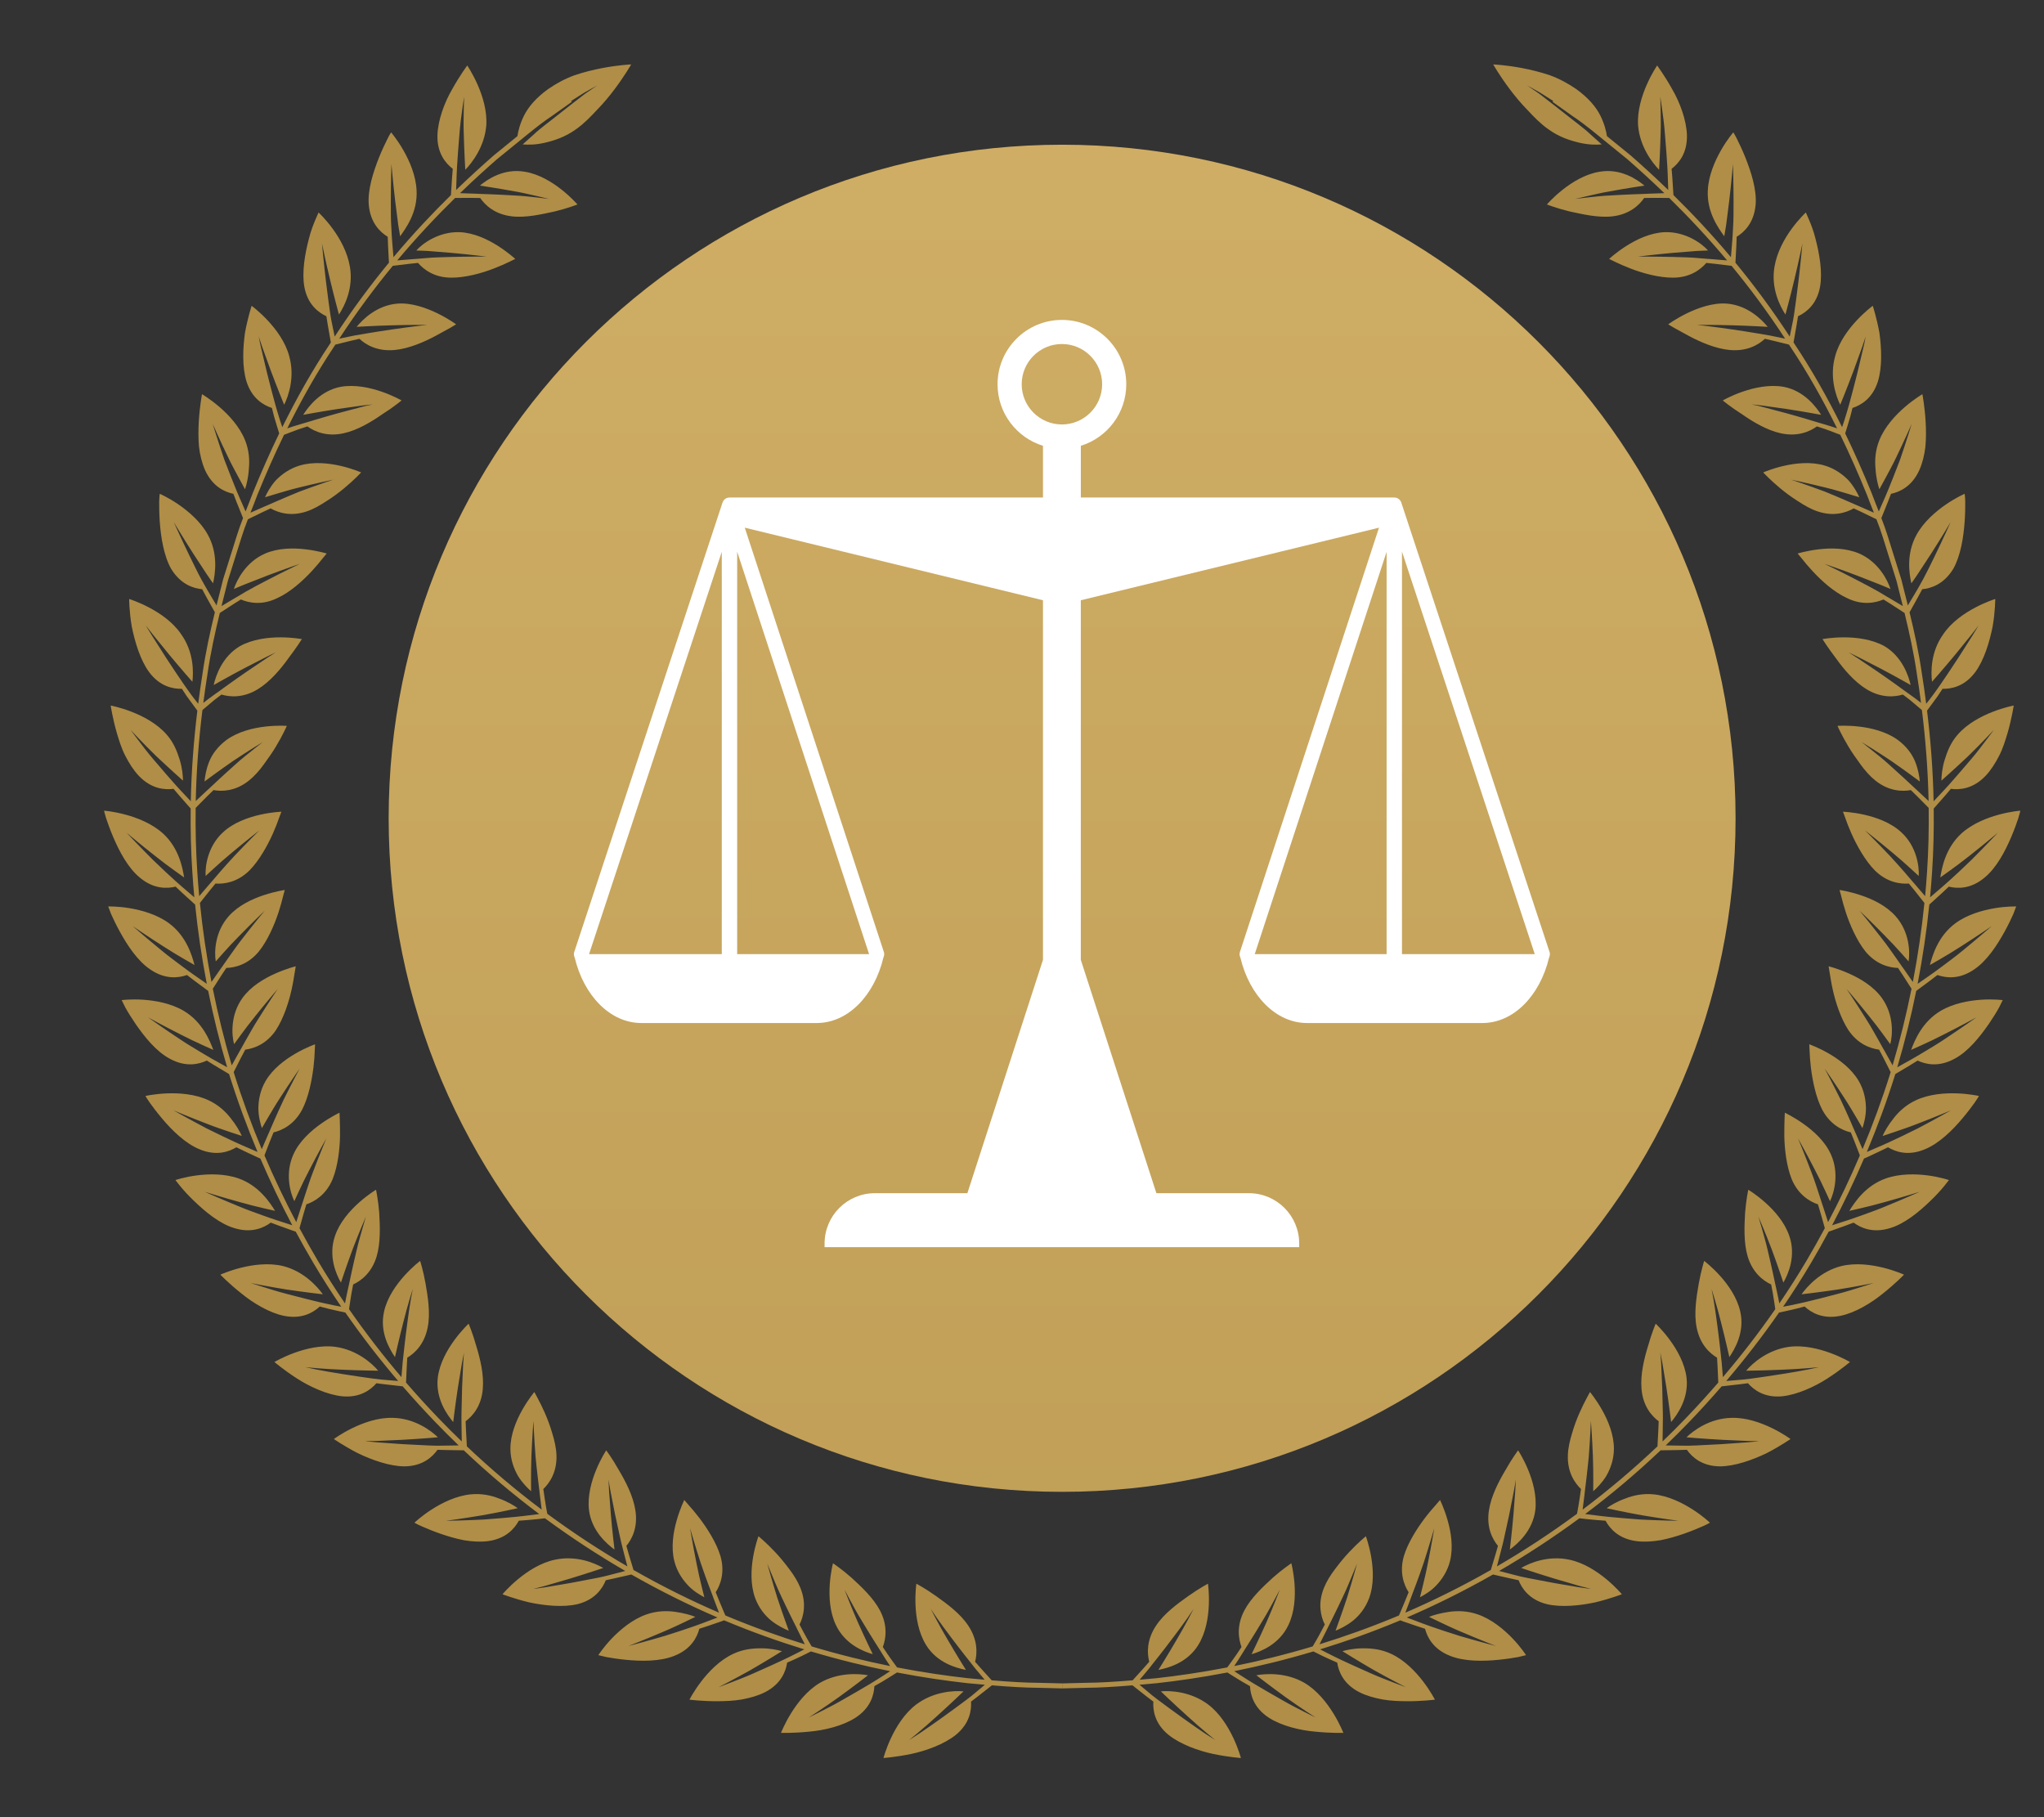
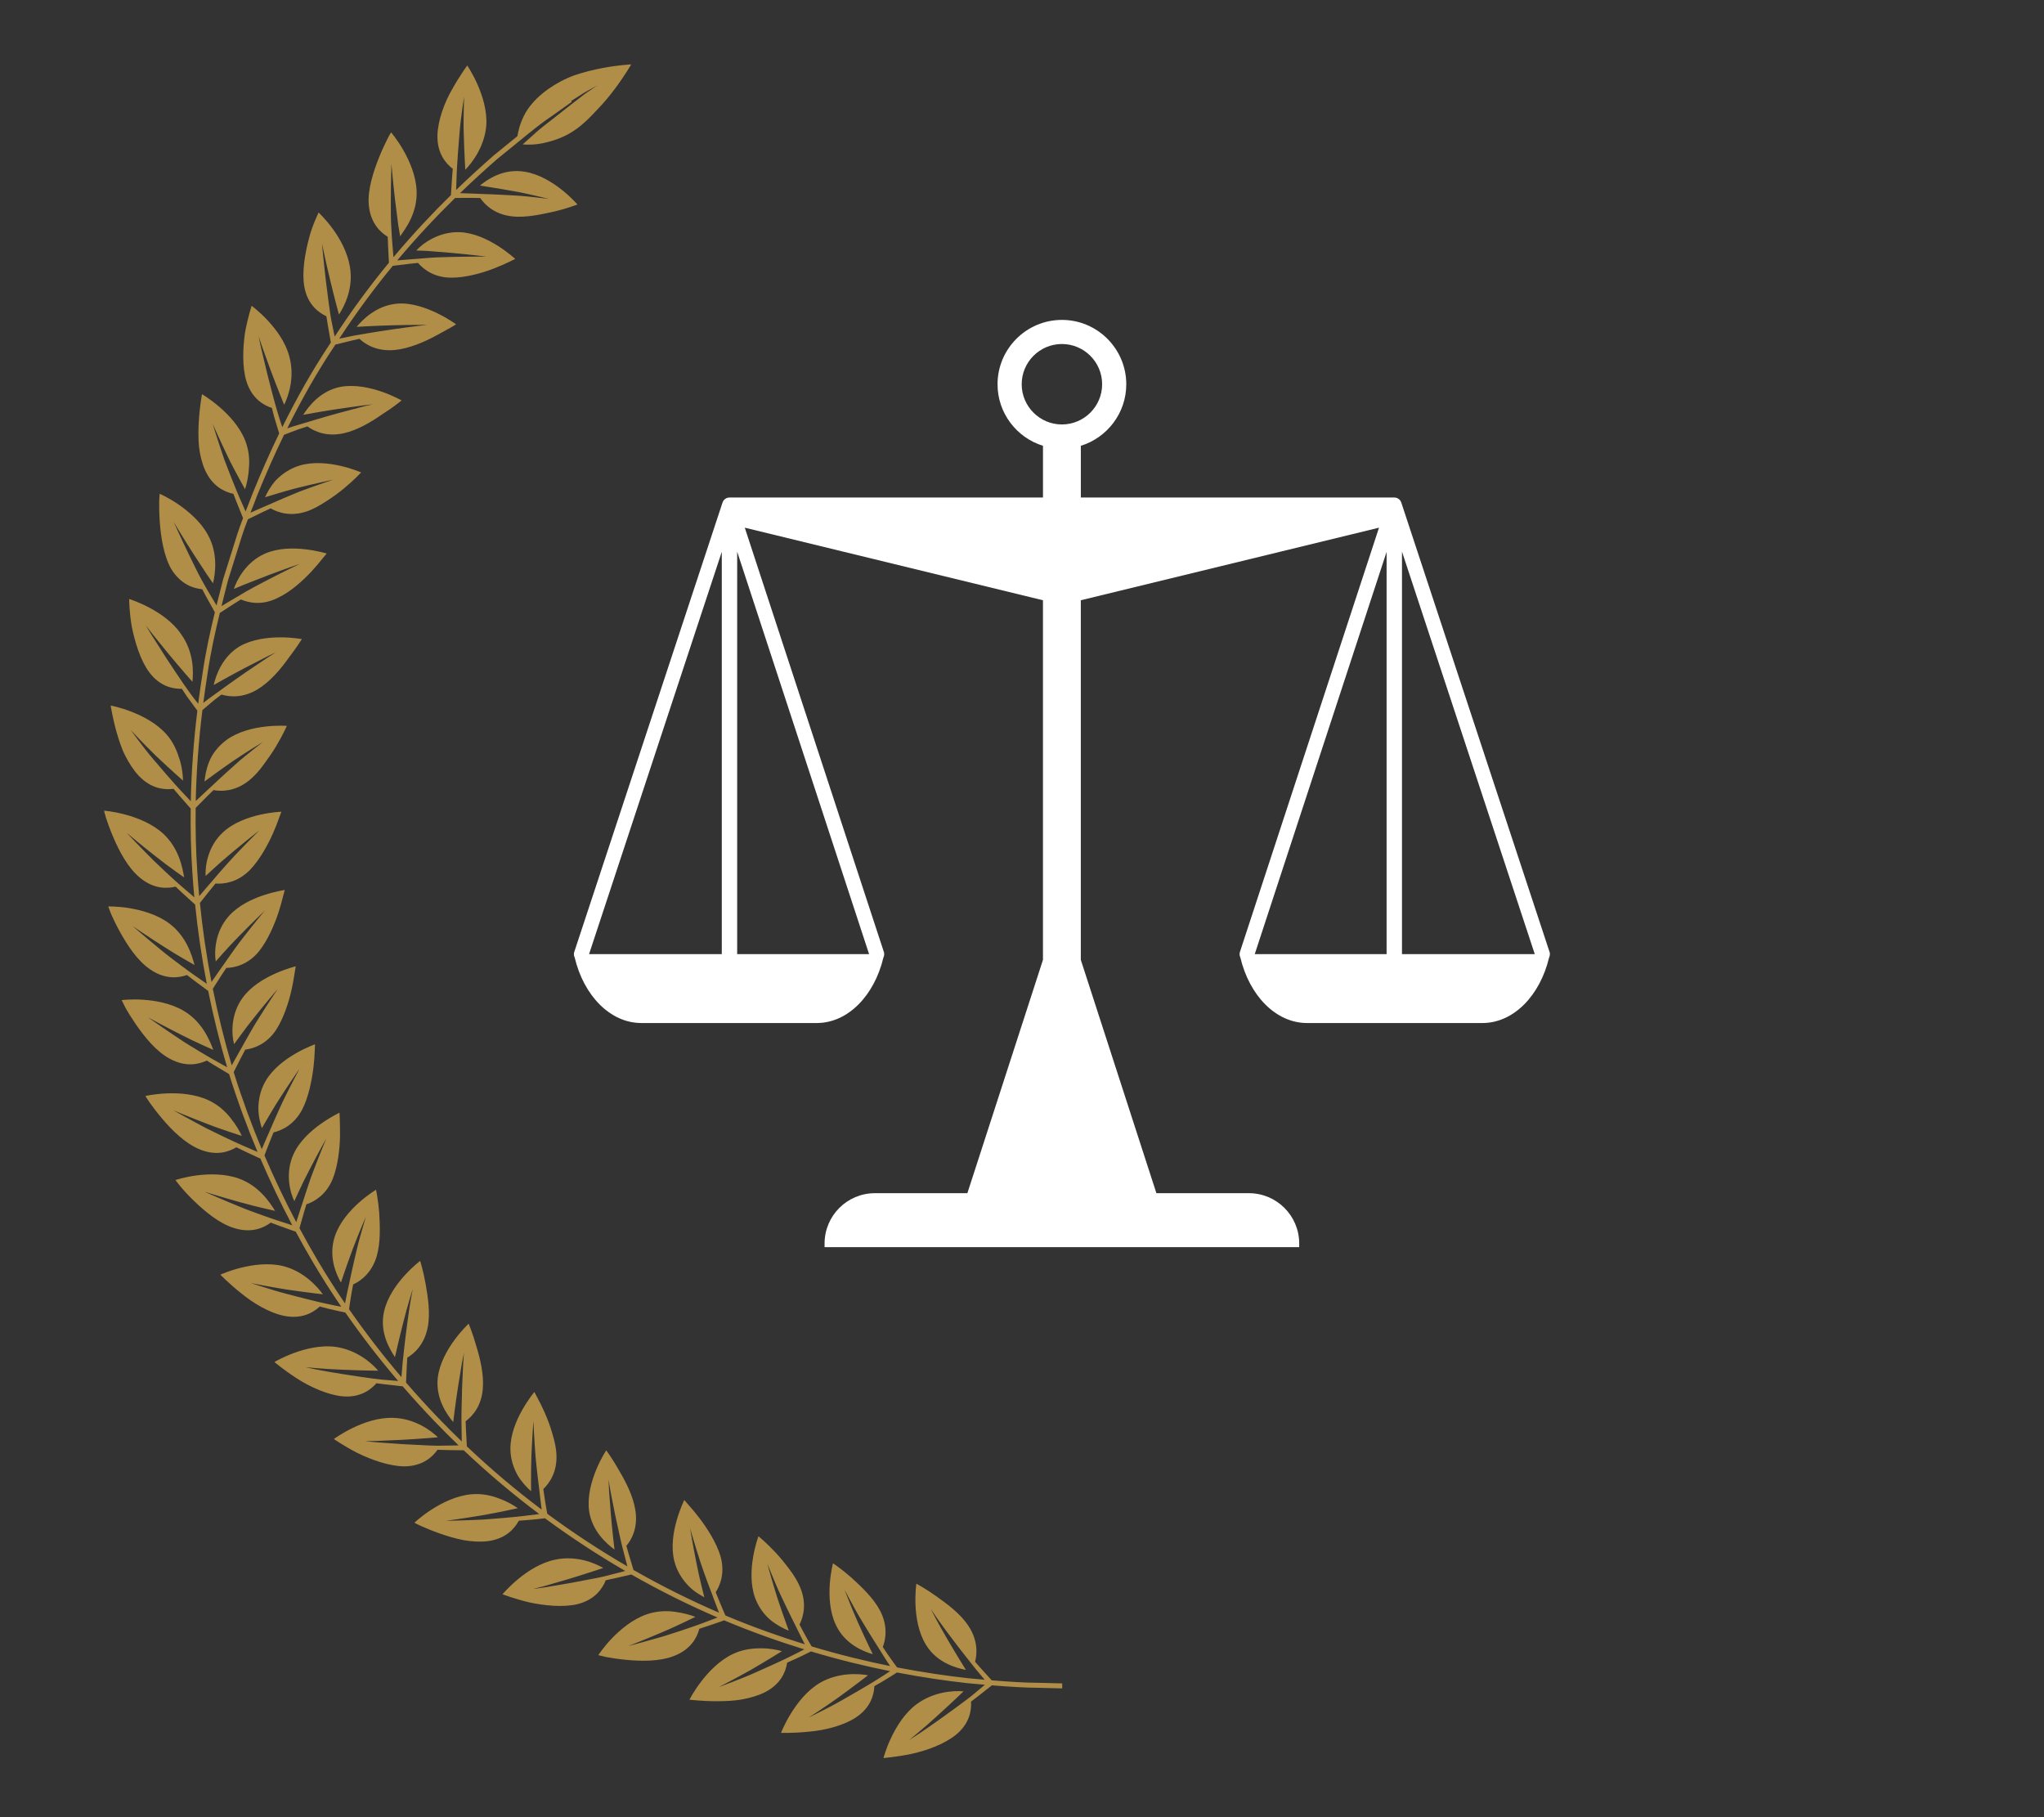
<svg xmlns="http://www.w3.org/2000/svg" id="svg3500" height="32" width="36" version="1.1">
  <rect width="100%" height="100%" fill="#333333" stroke="none" />
  <defs id="defs3502">
    <clipPath id="clipPath412" clipPathUnits="userSpaceOnUse">
-       <path id="path414" d="m3425.1 4825.4c0-698.77-566.47-1265.2-1265.2-1265.2-698.78 0-1265.2 566.47-1265.2 1265.2 0 698.78 566.46 1265.2 1265.2 1265.2 698.77 0 1265.2-566.47 1265.2-1265.2z" />
+       <path id="path414" d="m3425.1 4825.4z" />
    </clipPath>
    <linearGradient id="linearGradient3578" gradientUnits="userSpaceOnUse" gradientTransform="matrix(1e-8 253.05 253.05 -1e-8 215.99 356.02)">
      <stop id="stop418" stop-color="#b08e47" offset="0" />
      <stop id="stop420" stop-color="#e1c077" offset="1" />
    </linearGradient>
  </defs>
  <g id="layer1">
    <g id="g3570" transform="matrix(.075 0 0 .075 138.49 23.905)">
      <g id="g408" transform="matrix(.125 0 0 -.125 -1867.1 476.57)">
        <g id="g410" clip-path="url(#clipPath412)">
          <path id="path422" d="m3425.1 4825.4c0-698.77-566.47-1265.2-1265.2-1265.2-698.78 0-1265.2 566.47-1265.2 1265.2 0 698.78 566.46 1265.2 1265.2 1265.2 698.77 0 1265.2-566.47 1265.2-1265.2" fill="url(#linearGradient3578)" />
        </g>
      </g>
      <path id="path432" d="m-1602.9 76.378c-2.711-0.01-6.336-0.217-10.749-0.579-0.601-0.665-1.566-1.732-2.534-2.804-0.477-0.522-0.941-1.056-1.364-1.551 0.511-1.971 0.652-5.124-1.609-8.489-1.86-2.819-4.966-5.096-7.527-6.915-2.564-1.829-4.657-2.924-4.657-2.924s-1.296 8.616 2.281 14.39c2.615 4.25 7.162 5.405 9.357 5.85 0 0-2.249-3.583-4.31-7.136-2.089-3.507-3.956-7.201-3.956-7.201s0.586 0.869 1.466 2.172c0.891 1.289 2.119 2.928 3.38 4.61 2.183 2.911 4.516 5.84 5.089 6.556 0.139 0.179 0.278 0.36 0.417 0.541 0.915 1.095 1.82 2.176 2.309 2.76-1.268-0.109-2.578-0.226-3.962-0.359-4.851-0.54-10.446-1.339-16.601-2.529-0.532-0.723-1.367-1.866-2.179-3.036-0.404-0.608-0.804-1.208-1.169-1.758 0.724-1.906 1.208-5.022-0.671-8.582-1.552-2.951-4.378-5.577-6.711-7.714-2.354-2.069-4.32-3.361-4.32-3.361s-2.24 8.415 0.69 14.5c2.126 4.53 6.503 6.232 8.654 6.848 0 0-1.847-3.783-3.509-7.516-1.669-3.788-3.123-7.643-3.123-7.643s0.489 0.921 1.222 2.301c0.743 1.383 1.751 3.257 2.833 5.016 1.829 3.064 3.797 6.157 4.324 6.979 0.126 0.205 0.253 0.411 0.38 0.619 0.748 1.221 1.518 2.388 1.949 3.031-5.715-1.153-11.899-2.655-18.429-4.614-0.082-0.14-0.171-0.29-0.27-0.458-0.446-0.754-1.035-1.752-1.593-2.814-0.34-0.644-0.676-1.28-0.984-1.863 0.915-1.825 1.714-4.874 0.206-8.599-0.62-1.542-1.566-3.05-2.626-4.438-1.055-1.407-2.188-2.794-3.259-3.926-2.135-2.288-3.962-3.766-3.962-3.766s-3.087 8.14-0.789 14.479c0.848 2.299 2.275 4.105 3.789 5.327 1.52 1.204 3.078 1.951 4.119 2.368 0 0-1.452-3.944-2.726-7.821-1.254-3.989-2.321-7.934-2.321-7.934s0.394 0.963 0.984 2.406c0.608 1.427 1.404 3.439 2.299 5.298 1.512 3.236 3.164 6.518 3.598 7.378 0.102 0.212 0.207 0.427 0.311 0.644 0.624 1.278 1.269 2.531 1.629 3.225-5.854-1.809-11.964-3.975-18.266-6.607-0.131-0.055-0.265-0.116-0.396-0.172-0.069-0.15-0.141-0.311-0.224-0.491-0.344-0.821-0.804-1.917-1.264-3.013-0.273-0.674-0.541-1.337-0.786-1.946 1.105-1.719 2.223-4.665 1.111-8.508-0.946-3.126-3.076-6.466-4.964-8.949-0.946-1.241-1.837-2.268-2.489-2.994-0.647-0.752-1.036-1.205-1.036-1.205s-0.97 1.954-1.77 4.735c-0.81 2.805-1.386 6.355-0.568 9.614 0.598 2.379 1.856 4.261 3.208 5.69 1.349 1.431 2.853 2.266 3.84 2.8 0 0-0.251-1.01-0.626-2.525-0.369-1.509-0.844-3.5-1.24-5.569-0.825-4.098-1.484-8.105-1.484-8.105s1.136 3.956 2.449 8.009c1.163 3.459 2.495 6.919 2.816 7.746 0.075 0.207 0.15 0.416 0.226 0.626 0.519 1.367 1.032 2.721 1.304 3.438-6.567-2.833-13.305-6.162-20.08-10.03-0.259-0.861-0.681-2.263-1.104-3.665-0.198-0.689-0.393-1.369-0.573-1.992 1.306-1.577 2.749-4.332 2.121-8.326-0.494-3.335-2.292-6.787-3.882-9.461-1.542-2.751-2.97-4.639-2.97-4.639s-4.827 7.254-4.046 14.012c0.609 4.897 4.184 7.95 5.989 9.277 0 0-0.509-4.21-0.86-8.316-0.155-2.04-0.31-4.079-0.427-5.607-0.066-1.546-0.111-2.578-0.111-2.578s0.14 1.052 0.416 2.576c0.301 1.531 0.703 3.571 1.103 5.612 0.454 2.076 0.906 4.152 1.246 5.709 0.211 0.96 0.4 1.699 0.517 2.136 0.072 0.295 0.147 0.594 0.226 0.892 0.367 1.409 0.73 2.803 0.919 3.531-6.29-3.658-12.596-7.766-18.808-12.354-0.17-0.88-0.426-2.286-0.632-3.73-0.104-0.719-0.207-1.43-0.302-2.081 1.476-1.41 3.256-4.011 3.085-8.019-0.064-1.663-0.465-3.381-0.983-5.065-0.487-1.719-1.123-3.369-1.749-4.8-0.627-1.431-1.248-2.647-1.714-3.506-0.464-0.87-0.743-1.393-0.743-1.393s-1.403 1.671-2.833 4.19c-1.419 2.507-2.816 5.831-2.79 9.2 0.019 2.458 0.797 4.59 1.77 6.3 1.022 1.653 2.248 2.868 3.089 3.609 0 0-0.068-4.168 0.074-8.294 0.166-4.184 0.471-8.242 0.471-8.242s0.165 4.128 0.494 8.374c0.341 3.555 0.797 7.199 0.917 8.145 0.026 0.234 0.051 0.47 0.078 0.706 0.177 1.438 0.354 2.859 0.45 3.629-5.994-4.501-11.881-9.454-17.572-14.856-0.049-0.899-0.126-2.353-0.204-3.809-0.034-0.723-0.061-1.434-0.084-2.083 1.643-1.224 3.697-3.546 4.029-7.576 0.309-3.357-0.619-7.143-1.536-10.114-0.846-3.039-1.789-5.213-1.789-5.213s-6.405 5.909-7.244 12.662c-0.564 4.899 2.185 8.715 3.624 10.431 0 0 0.502-4.211 1.133-8.285 0.333-2.02 0.664-4.039 0.912-5.551 0.299-1.518 0.499-2.529 0.499-2.529s-0.115 1.055-0.204 2.6c-0.069 1.559-0.163 3.638-0.255 5.716-0.051 2.124-0.102 4.247-0.141 5.841-0.021 1.008-0.011 1.788 0 2.234 0 0.292 0 0.588 0.01 0.884 0.023 1.451 0.044 2.888 0.055 3.644-1.856-1.792-3.697-3.615-5.505-5.508-2.576-2.685-5.107-5.461-7.581-8.321 0.041-0.897 0.104-2.33 0.169-3.769 0.029-0.713 0.073-1.423 0.12-2.074 1.757-1.051 4.044-3.163 4.804-7.157 0.655-3.315 0.035-7.114-0.504-10.216-0.549-3.1-1.278-5.349-1.278-5.349s-6.967 5.23-8.463 11.85c-1.128 4.87 1.305 8.88 2.555 10.74 0 0 0.913-4.129 1.94-8.11 0.975-3.966 2.239-7.91 2.239-7.91l-0.477 2.574c-0.282 1.555-0.548 3.578-0.836 5.664-0.561 4.149-0.999 8.457-0.999 8.457 0.001-0.001 0-0.002 0-0.002-0.019 0.152-0.037 0.304-0.055 0.458-0.117 1.411-0.233 2.806-0.297 3.571-4.31-5.061-8.432-10.386-12.302-15.961 0.124-0.887 0.331-2.309 0.573-3.73 0.136-0.716 0.27-1.425 0.393-2.072 1.851-0.858 4.377-2.745 5.521-6.603 0.943-3.188 0.784-7.059 0.599-10.214-0.243-3.123-0.751-5.42-0.751-5.42s-7.482 4.45-9.634 10.845c-1.636 4.721 0.276 9.012 1.396 10.949 0 0 1.324-3.993 2.746-7.825 1.477-3.888 3.114-7.651 3.114-7.651s-0.293 1-0.731 2.499c-0.422 1.501-1.035 3.561-1.489 5.571-0.836 3.476-1.591 7.071-1.789 8.019-0.052 0.231-0.105 0.466-0.159 0.701-0.327 1.429-0.598 2.834-0.738 3.583-2.235-3.279-4.383-6.643-6.425-10.09-1.474-2.484-2.883-5.018-4.26-7.572 0.038-0.144 0.076-0.289 0.121-0.455 0.243-0.856 0.566-1.996 0.891-3.139 0.207-0.695 0.412-1.381 0.599-2.009 1.938-0.651 4.652-2.251 6.18-5.945 1.206-3.026 1.667-6.982 1.722-10.088 0.02-3.096-0.118-5.481-0.118-5.481s-1.98 0.917-4.341 2.587c-2.38 1.68-5.089 4.107-6.463 7.154-2.038 4.463-0.791 9.025 0.195 11.031 0 0 0.434-0.945 1.085-2.36 0.636-1.4 1.552-3.271 2.527-5.13 1.911-3.71 3.897-7.247 3.897-7.247s-1.581 3.794-3.082 7.775c-0.786 2.001-1.382 3.955-1.897 5.475-0.325 1.009-0.575 1.785-0.709 2.197-0.085 0.254-0.172 0.511-0.26 0.769-0.438 1.359-0.871 2.704-1.109 3.445-2.694-5.094-5.186-10.321-7.464-15.656 0.048-0.135 0.095-0.271 0.15-0.427 0.324-0.831 0.754-1.938 1.185-3.044 0.273-0.674 0.543-1.337 0.79-1.946 1.989-0.468 4.841-1.806 6.719-5.345 1.502-2.906 2.262-6.776 2.657-9.879 0.185-1.549 0.266-2.909 0.299-3.882 0.048-0.986 0.077-1.579 0.077-1.579s-8.311 2.87-11.648 8.678c-1.228 2.126-1.636 4.356-1.663 6.324 0.01 1.954 0.479 3.611 0.823 4.679 0 0 0.523-0.901 1.308-2.251 0.802-1.347 1.809-3.096 2.97-4.861 2.262-3.52 4.582-6.857 4.582-6.857s-1.943 3.634-3.824 7.461c-1.533 3.26-2.983 6.649-3.345 7.5-0.093 0.209-0.188 0.419-0.283 0.63-0.565 1.31-1.124 2.606-1.433 3.325-2.433-5.821-4.616-11.761-6.505-17.798-0.031-0.101-0.058-0.205-0.088-0.306 0.411-0.81 1.072-2.112 1.735-3.419 0.339-0.64 0.674-1.272 0.981-1.851 2.028-0.259 5.003-1.295 7.225-4.615 1.772-2.73 3.011-6.52 3.671-9.554 0.346-1.522 0.534-2.86 0.701-3.831 0.16-0.978 0.256-1.567 0.256-1.567s-2.121 0.512-4.766 1.686c-2.666 1.181-5.784 3.026-7.737 5.745-2.872 3.975-2.552 8.696-1.976 10.855 0 0 0.611-0.84 1.527-2.1 0.896-1.248 2.168-2.905 3.486-4.535 2.603-3.263 5.245-6.34 5.245-6.34s-2.295 3.409-4.55 7.019c-1.163 1.806-2.135 3.606-2.936 4.995-0.522 0.935-0.922 1.653-1.132 2.027-0.131 0.228-0.265 0.459-0.398 0.69-0.713 1.281-1.419 2.547-1.79 3.214-1.752-5.931-3.232-11.936-4.444-17.981 0.492-0.769 1.25-1.952 2.013-3.146 0.401-0.603 0.798-1.199 1.16-1.745 2.043-0.056 5.107-0.792 7.648-3.877 2.037-2.541 3.63-6.19 4.599-9.146 0.489-1.482 0.836-2.797 1.064-3.745 0.258-0.959 0.413-1.535 0.413-1.535s-2.162 0.299-4.911 1.208c-2.775 0.914-6.025 2.438-8.255 4.951-3.264 3.676-3.4 8.404-3.043 10.61 0 0 0.691-0.777 1.728-1.94 1.02-1.153 2.432-2.674 3.913-4.166 2.917-2.991 5.853-5.794 5.853-5.794s-2.624 3.167-5.229 6.537c-1.329 1.683-2.476 3.377-3.411 4.68-0.608 0.871-1.075 1.542-1.322 1.897-0.155 0.216-0.313 0.436-0.471 0.655-0.814 1.169-1.618 2.324-2.063 2.964-1.185-6.165-2.095-12.364-2.716-18.561 0.565-0.721 1.441-1.833 2.326-2.93 0.46-0.56 0.915-1.115 1.33-1.621 2.038 0.149 5.16-0.278 7.999-3.095 2.285-2.326 4.213-5.804 5.486-8.654 0.636-1.429 1.115-2.705 1.436-3.627 0.347-0.93 0.555-1.489 0.555-1.489s-8.808 0.276-13.709 4.832c-3.629 3.335-4.216 8.024-4.085 10.256 0 0 0.766-0.704 1.914-1.759 1.142-1.045 2.674-2.416 4.301-3.756 3.204-2.688 6.409-5.19 6.409-5.19s-2.932 2.896-5.863 5.994c-2.486 2.672-4.872 5.49-5.449 6.176-0.147 0.166-0.295 0.334-0.444 0.502-0.939 1.095-1.867 2.179-2.371 2.766-0.175-1.904-0.328-3.808-0.45-5.709-0.343-5.026-0.447-10.034-0.383-15.009 0.641-0.647 1.664-1.68 2.689-2.716 0.519-0.507 1.031-1.009 1.5-1.468 2.01 0.367 5.16 0.282 8.291-2.211 1.298-1.029 2.467-2.364 3.489-3.774 1.01-1.411 2.086-2.884 2.874-4.231 1.631-2.691 2.565-4.86 2.565-4.86s-8.685-0.675-14.173 3.309c-1.972 1.458-3.376 3.33-4.075 5.129-0.716 1.799-0.983 3.504-1.08 4.621 0 0 3.356-2.5 6.699-4.815 3.46-2.324 6.998-4.454 6.998-4.454s-0.822 0.649-2.056 1.619c-1.212 0.984-2.945 2.31-4.445 3.695-2.644 2.348-5.291 4.835-6.008 5.513-0.179 0.163-0.36 0.328-0.542 0.492-1.083 1.015-2.156 2.02-2.708 2.536 0.153-7.221 0.706-14.359 1.57-21.359 0.684-0.578 1.73-1.464 2.787-2.356 0.583-0.444 1.158-0.884 1.685-1.285 1.95 0.589 5.09 0.855 8.541-1.258 2.864-1.749 5.38-4.734 7.165-7.246 1.906-2.489 3.175-4.515 3.175-4.515s-8.569-1.656-14.559 1.66c-4.162 2.475-5.657 6.941-6.151 9.124 0 0 3.676-2.096 7.319-4.009 1.815-0.932 3.631-1.864 4.993-2.562 1.364-0.666 2.273-1.11 2.273-1.11s-0.869 0.545-2.154 1.39c-1.292 0.87-3.013 2.029-4.734 3.189-2.978 2.041-5.976 4.229-6.75 4.794-0.193 0.136-0.387 0.274-0.583 0.411-1.136 0.789-2.187 1.604-2.799 2.091 0.302-2.305 0.625-4.599 0.992-6.87 0.705-4.857 1.749-9.592 2.881-14.246 0.754-0.489 1.969-1.279 3.188-2.07 0.607-0.381 1.206-0.757 1.755-1.101 1.883 0.812 4.968 1.438 8.514-0.301 3.087-1.395 5.998-4.05 8.114-6.321 1.06-1.139 1.923-2.185 2.522-2.95 0.632-0.76 1.012-1.218 1.012-1.218s-2.087-0.642-4.968-0.984c-2.892-0.344-6.456-0.328-9.536 1.01-4.461 1.968-6.606 6.189-7.304 8.311 0 0 0.924-0.43 2.414-1.02 1.464-0.574 3.417-1.339 5.371-2.105 3.893-1.484 7.723-2.786 7.723-2.786s-3.7 1.766-7.467 3.725c-1.868 0.978-3.805 1.978-5.17 2.771-0.816 0.486-1.463 0.873-1.852 1.105-0.265 0.152-0.533 0.309-0.803 0.465-1.241 0.74-2.467 1.471-3.117 1.86 0.493-1.989 0.996-3.964 1.491-5.925 1.091-3.478 2.17-6.919 3.236-10.316 0.439-1.41 0.949-2.785 1.476-4.149 0.817-0.398 2.128-1.034 3.444-1.674 0.656-0.305 1.305-0.608 1.897-0.884 1.774 1.019 4.77 1.991 8.541 0.686 1.572-0.532 3.079-1.413 4.552-2.38 1.524-0.946 2.939-2.013 4.147-3.011 2.416-1.996 4.005-3.732 4.005-3.732s-7.952-3.549-14.426-1.621c-2.365 0.706-4.206 2.046-5.586 3.456-1.295 1.445-2.089 2.974-2.556 3.994 0 0 0.993-0.301 2.483-0.754 1.507-0.434 3.411-1.034 5.464-1.528 4.08-1.011 8.08-1.853 8.08-1.853s-3.933 1.31-7.942 2.809c-3.281 1.337-6.615 2.809-7.493 3.197-0.218 0.092-0.438 0.185-0.658 0.279-1.336 0.588-2.657 1.167-3.356 1.476 0.555-1.401 1.115-2.794 1.632-4.19 1.975-4.869 4.062-9.579 6.258-14.101 0.834-0.326 2.149-0.834 3.478-1.316 0.697-0.228 1.385-0.454 2.014-0.659 1.648 1.198 4.527 2.484 8.478 1.619 3.28-0.71 6.607-2.719 9.137-4.494 2.679-1.69 4.496-3.219 4.496-3.219s-7.543-4.374-14.279-3.203c-4.825 0.921-7.627 4.692-8.826 6.584 0 0 4.154-0.777 8.216-1.389 2.018-0.285 4.035-0.569 5.549-0.784 1.497-0.198 2.556-0.274 2.556-0.274s-0.257 0.054-0.708 0.149c-0.46 0.09-1.091 0.235-1.828 0.43-1.501 0.398-3.505 0.93-5.507 1.46-3.439 0.944-6.941 2.014-7.901 2.309-0.237 0.069-0.477 0.138-0.717 0.207-1.366 0.385-2.667 0.818-3.403 1.069 3.392-6.843 7.03-13.252 10.92-19.088 0.126-0.198 0.254-0.385 0.379-0.581 0.87-0.215 2.255-0.556 3.645-0.899 0.683-0.174 1.37-0.33 2.005-0.466 1.5 1.395 4.171 2.999 8.235 2.634 3.353-0.304 6.946-1.867 9.67-3.33 1.379-0.754 2.58-1.413 3.44-1.883 0.853-0.507 1.364-0.812 1.364-0.812s-1.752-1.299-4.349-2.572c-2.571-1.252-6.106-2.555-9.425-2.295-4.845 0.383-8.174 3.72-9.59 5.455 0 0 4.238-0.259 8.365-0.366 4.138-0.122 8.159-0.096 8.159-0.096s-4.049 0.458-8.223 1.074c-4.161 0.599-8.441 1.361-8.441 1.361h0.001c-0.15 0.026-0.3 0.052-0.451 0.079-1.38 0.285-2.745 0.566-3.493 0.72 4.11-6.294 8.356-11.981 12.574-17.099 0.888-0.107 2.37-0.287 3.858-0.468 0.714-0.075 1.421-0.149 2.067-0.216 1.337 1.552 3.838 3.465 7.801 3.461 3.306 0.021 7.159-1.034 10.048-2.165 1.455-0.559 2.695-1.121 3.571-1.545 0.863-0.439 1.419-0.681 1.419-0.681s-1.604-1.496-4.035-3.046c-2.415-1.532-5.662-3.104-9.015-3.243-4.864-0.169-8.71 2.625-10.188 4.3 0 0 1.032 0.041 2.579 0.104 1.572 0.125 3.667 0.294 5.762 0.461 4.157 0.371 8.181 0.876 8.181 0.876s-4.111-0.033-8.364 0.079c-2.121 0.051-4.291 0.113-5.831 0.263-1.039 0.085-1.841 0.152-2.273 0.188-0.268 0.019-0.539 0.036-0.811 0.055-1.504 0.125-2.997 0.247-3.724 0.307 4.672-5.572 9.278-10.436 13.594-14.669 0.915-0.004 2.34-0.01 3.775-0.015 0.733 0.01 1.455 0.019 2.115 0.028 1.16 1.681 3.434 3.845 7.424 4.305 3.309 0.391 7.04-0.491 10.155-1.166 3.058-0.749 5.254-1.621 5.254-1.621s-5.666-6.617-12.366-7.683c-4.973-0.859-8.816 1.825-10.538 3.254 0 0 4.149 0.614 8.158 1.35 1.981 0.333 4.076 0.854 5.571 1.183 1.506 0.357 2.51 0.594 2.51 0.594s-1.04-0.124-2.6-0.31c-1.573-0.184-3.689-0.416-5.739-0.51-3.534-0.219-7.166-0.34-8.16-0.37-0.244-0.013-0.491-0.025-0.739-0.036-1.46-0.05-2.902-0.1-3.672-0.126 3.069-2.966 5.974-5.6 8.624-7.921 5.509-4.429 9.713-8.072 12.89-10.148 3.085-2.196 4.73-3.368 4.73-3.368l-0.144-0.209c1.129-0.73 2.185-1.407 3.098-1.966l3.067-1.709s-1.156 0.791-2.89 1.976c-1.685 1.26-3.874 3.018-6.082 4.734-2.18 1.756-4.457 3.373-5.974 4.834-1.564 1.396-2.605 2.328-2.605 2.328 1.181 0.104 3.026 0.12 5.183-0.383 2.158-0.505 4.782-1.312 7.372-3.194 1.798-1.255 3.408-2.92 4.939-4.566 1.562-1.596 2.96-3.304 4.139-4.878 2.357-3.145 3.848-5.755 3.848-5.755s-2.904 0.11-6.859 0.869c-1.976 0.378-4.216 0.919-6.461 1.677-2.211 0.804-4.343 1.956-6.244 3.286-2.746 1.99-4.585 4.122-5.617 6.214-0.95 1.92-1.354 3.604-1.532 4.79-1.705 1.393-3.572 2.93-5.621 4.577-2.695 2.36-5.652 5.045-8.776 8.068 0.024-0.688 0.079-2.272 0.134-3.86 0.026-0.54 0.054-1.079 0.079-1.585 0.096-1.567 0.294-4.58 0.564-7.656 0.165-2.251 0.459-4.416 0.693-6.053 0.237-1.647 0.395-2.744 0.395-2.744s-0.025 1.075-0.065 2.688c-0.014 1.629-0.098 3.689-0.011 5.889 0.111 4.345 0.364 8.569 0.364 8.569 1.615-1.653 4.511-5.42 4.929-10.371 0.477-6.904-4.471-14.105-4.471-14.105s-1.73 2.322-3.496 5.497c-1.832 3.105-3.404 7.357-3.502 10.878-0.105 4.26 1.97 6.636 3.599 7.883-0.054 0.661-0.111 1.381-0.171 2.109-0.102 1.614-0.205 3.208-0.26 4.059-4.29 4.216-8.861 9.051-13.497 14.58-0.061-0.739-0.185-2.254-0.31-3.781-0.032-0.474-0.064-0.945-0.094-1.395-0.026-0.469-0.06-1.087-0.101-1.825-0.114-1.681-0.117-3.824-0.114-6.013 0.001-4.37 0.143-8.881 0.143-8.881s0.367 4.357 0.867 8.58c0.266 2.094 0.532 4.188 0.732 5.758 0.267 1.586 0.444 2.645 0.444 2.645 1.347-1.885 4.14-5.657 3.862-10.788-0.167-3.493-1.663-6.909-3.122-9.447-1.442-2.522-2.862-4.16-2.862-4.16s-0.4 0.588-0.917 1.657c-0.53 1.058-1.232 2.54-1.918 4.236-1.354 3.411-2.707 7.59-2.409 11.122 0.391 4.29 2.708 6.438 4.453 7.501 0.025 0.669 0.052 1.399 0.079 2.138 0.081 1.529 0.161 3.049 0.207 3.944-4.275 5.188-8.579 10.958-12.744 17.348-0.137-0.667-0.466-2.271-0.797-3.885-0.075-0.421-0.146-0.838-0.214-1.242-0.205-1.416-0.654-4.579-1.038-7.836-0.529-4.371-0.933-8.9-0.933-8.9s0.887 4.314 1.891 8.48c0.992 4.181 2.096 8.21 2.096 8.21 1.263-1.93 3.436-6.12 2.578-11.194-0.585-3.471-2.323-6.596-4.057-8.955-1.707-2.34-3.312-3.816-3.312-3.816s-0.284 0.65-0.755 1.728c-0.446 1.081-1.055 2.57-1.496 4.372-0.945 3.558-1.704 7.946-1.079 11.378 0.749 4.13 3.316 6.025 5.169 6.889 0.096 0.662 0.209 1.39 0.345 2.131 0.277 1.583 0.552 3.147 0.705 4.019-0.098 0.154-0.198 0.3-0.297 0.455-3.958 5.939-7.659 12.468-11.105 19.442-0.211-0.605-0.752-2.19-1.198-3.774-0.15-0.521-0.3-1.041-0.441-1.529-0.414-1.509-1.193-4.391-1.926-7.357-0.518-2.176-1.036-4.354-1.424-5.986-0.196-0.831-0.337-1.516-0.417-1.986-0.088-0.475-0.138-0.748-0.138-0.748s0.287 1.009 0.836 2.564c0.556 1.534 1.296 3.576 2.037 5.62 1.508 4.046 3.108 7.928 3.108 7.928 1.024-2.066 2.576-6.548 1.179-11.446-1.772-6.634-8.817-11.789-8.817-11.789s-0.899 2.743-1.558 6.299c-0.515 3.645-0.693 8.124 0.351 11.462 1.273 4.036 4.017 5.589 5.97 6.228 0.162 0.637 0.338 1.333 0.517 2.035 0.451 1.564 0.929 3.095 1.195 3.935-2.177 4.492-4.247 9.17-6.206 14.001-0.535 1.444-1.115 2.882-1.688 4.332-0.281-0.641-0.917-2.089-1.554-3.539-0.215-0.51-0.43-1.019-0.631-1.496-0.599-1.47-1.726-4.265-2.814-7.15-1.416-4.106-2.731-8.39-2.731-8.39s1.755 3.974 3.591 7.775c0.899 1.9 1.981 3.835 2.725 5.24 0.769 1.405 1.281 2.341 1.281 2.341 0.367-1.091 0.789-2.811 0.903-4.83 0.2-1.984 0.058-4.287-0.879-6.645-2.566-6.457-10.126-10.844-10.126-10.844s-0.549 2.851-0.761 6.49c-0.105 1.82-0.125 3.834 0.047 5.785 0.221 1.975 0.711 3.92 1.425 5.535 1.759 3.905 4.656 5.159 6.659 5.584 0.24 0.621 0.501 1.298 0.766 1.982 0.59 1.46 1.173 2.904 1.501 3.714-0.512 1.331-1.009 2.674-1.438 4.05-1.072 3.419-2.157 6.879-3.255 10.376-0.509 2.014-1.024 4.043-1.53 6.084-0.361-0.606-1.179-1.979-1.998-3.353-0.199-0.344-0.396-0.684-0.588-1.016-0.237-0.424-0.584-1.041-1.007-1.798-0.792-1.45-1.718-3.373-2.688-5.349-1.918-3.936-3.77-8.062-3.77-8.062s2.241 3.764 4.543 7.349c1.159 1.769 2.317 3.539 3.187 4.865 0.857 1.299 1.506 2.171 1.506 2.171 0.489-2.256 1.258-6.899-1.218-11.391-1.671-3.067-4.551-5.505-6.921-7.135-2.379-1.635-4.382-2.493-4.382-2.493s-0.11 0.701-0.134 1.883c-0.012 1.186 0.01 2.829 0.136 4.657 0.257 3.661 0.959 8.043 2.665 11.061 2.243 3.692 5.267 4.61 7.299 4.804 0.318 0.593 0.664 1.238 1.014 1.891 0.77 1.381 1.532 2.749 1.963 3.522-1.128 4.644-2.167 9.37-2.87 14.218-0.387 2.4-0.726 4.826-1.042 7.264-0.374-0.461-1.463-1.824-2.425-3.217-0.309-0.438-0.617-0.875-0.906-1.285-0.882-1.284-2.564-3.756-4.231-6.325-1.2-1.885-2.4-3.77-3.3-5.184-0.895-1.438-1.472-2.409-1.472-2.409s0.673 0.863 1.683 2.156c1.026 1.264 2.393 2.95 3.761 4.636 2.745 3.324 5.524 6.461 5.524 6.461 0.272-2.291 0.352-7.016-2.668-11.201-3.841-5.681-12.181-8.234-12.181-8.234s0 2.877 0.61 6.466c0.734 3.616 2.005 7.899 4.088 10.71 2.522 3.394 5.627 3.956 7.684 3.916 0.362 0.549 0.758 1.147 1.158 1.752 0.987 1.343 1.962 2.669 2.477 3.369-0.853 6.978-1.395 14.09-1.545 21.285-0.486-0.519-1.547-1.654-2.613-2.791-0.358-0.395-0.717-0.789-1.053-1.157-1.04-1.173-3.05-3.454-5.056-5.834-1.492-1.709-2.742-3.442-3.764-4.768-0.997-1.333-1.663-2.221-1.663-2.221s2.933 3.15 5.982 6.119c3.164 2.994 6.339 5.803 6.339 5.803-0.019-1.151-0.169-2.91-0.758-4.853-0.605-1.944-1.393-4.059-3.085-5.965-4.546-5.22-13.137-6.815-13.137-6.815s0.419 2.866 1.417 6.36c0.526 1.75 1.083 3.646 2.008 5.433 0.913 1.786 1.98 3.451 3.2 4.732 2.951 3.087 6.099 3.303 8.13 3.033 0.431 0.505 0.901 1.056 1.377 1.613 1.046 1.188 2.081 2.361 2.655 3.013-0.06 4.952 0.046 9.935 0.387 14.938 0.127 1.969 0.283 3.94 0.467 5.911-0.515-0.443-1.732-1.486-2.953-2.534-0.525-0.464-1.045-0.922-1.514-1.337-1.232-1.113-3.28-2.99-5.285-4.952-3.088-3.079-6.175-6.357-6.175-6.357s3.339 2.808 6.677 5.43c1.643 1.317 3.379 2.595 4.687 3.535 1.3 0.931 2.166 1.552 2.166 1.552-0.372-2.288-1.222-6.919-4.976-10.34-5.209-4.694-13.821-5.341-13.821-5.341s0.131 0.698 0.493 1.817c0.372 1.12 0.923 2.663 1.637 4.341 1.425 3.366 3.476 7.265 6.252 9.543 3.271 2.751 6.424 2.623 8.414 2.135 0.484 0.455 1.012 0.951 1.546 1.452 1.211 1.119 2.405 2.196 3.035 2.761 0.631 6.214 1.548 12.429 2.744 18.609-0.535-0.372-1.873-1.305-3.222-2.245-0.386-0.278-0.769-0.552-1.136-0.816-0.373-0.276-0.865-0.639-1.45-1.07-1.297-0.986-3.135-2.308-4.801-3.697-3.383-2.759-6.787-5.718-6.787-5.718s3.607 2.466 7.192 4.745c1.771 1.147 3.602 2.25 5.008 3.053 1.387 0.797 2.312 1.327 2.312 1.327-0.602-2.237-1.891-6.764-5.982-9.796-2.806-2.075-6.419-3.07-9.247-3.546-2.854-0.475-5.033-0.406-5.033-0.406s0.249 0.662 0.664 1.764c0.48 1.079 1.186 2.56 2.066 4.164 1.769 3.209 4.178 6.893 7.171 8.881 3.532 2.413 6.658 1.969 8.588 1.285 0.527 0.405 1.102 0.845 1.684 1.291 1.315 0.975 2.616 1.938 3.299 2.442 1.216 6.027 2.7 12.015 4.45 17.929-0.612-0.343-1.988-1.11-3.366-1.879-0.396-0.229-0.789-0.456-1.168-0.675-0.404-0.239-0.945-0.561-1.593-0.945-1.39-0.853-3.352-1.985-5.139-3.205-3.643-2.41-7.328-5.019-7.328-5.019s3.837 2.099 7.634 4.009c1.884 0.968 3.798 1.885 5.281 2.545 1.46 0.655 2.433 1.091 2.433 1.091-0.825-2.166-2.542-6.546-6.926-9.158-3.016-1.784-6.676-2.424-9.542-2.618-2.889-0.193-5.05 0.091-5.05 0.091s0.315 0.635 0.838 1.691c0.552 1.032 1.428 2.433 2.457 3.942 2.089 3.018 4.838 6.45 8.017 8.133 3.755 2.05 6.821 1.299 8.674 0.426 0.565 0.35 1.182 0.733 1.805 1.119 1.35 0.805 2.685 1.601 3.437 2.05 0.019 0.061 0.036 0.125 0.055 0.188 1.922 6.14 4.147 12.181 6.628 18.099-0.596-0.258-2.091-0.902-3.599-1.554-0.547-0.246-1.089-0.489-1.594-0.716-1.463-0.677-4.11-1.921-6.778-3.26-3.861-2.024-7.783-4.241-7.783-4.241s4.022 1.694 7.986 3.206c1.955 0.771 4.04 1.455 5.543 1.971 1.515 0.502 2.525 0.838 2.525 0.838-0.465-1.052-1.34-2.592-2.601-4.159-1.227-1.579-2.925-3.158-5.235-4.232-6.36-2.938-14.796-0.996-14.796-0.996s0.341 0.626 1.024 1.59c0.688 0.963 1.672 2.272 2.853 3.669 2.339 2.805 5.507 5.905 8.821 7.256 3.936 1.655 6.907 0.59 8.661-0.47 0.596 0.29 1.247 0.608 1.904 0.927 1.069 0.502 2.138 1.005 2.938 1.38 0.317 0.136 0.575 0.247 0.795 0.343 2.288 5.338 4.79 10.568 7.492 15.664-0.625-0.201-2.172-0.701-3.73-1.204-0.45-0.151-0.896-0.302-1.325-0.448-0.438-0.155-1.014-0.357-1.699-0.599-1.527-0.565-3.676-1.289-5.668-2.135-4.046-1.646-8.172-3.48-8.172-3.48s4.174 1.302 8.273 2.433c2.035 0.578 4.097 1.1 5.679 1.456 1.56 0.356 2.599 0.594 2.599 0.594-1.23-1.964-3.78-5.919-8.59-7.619-3.313-1.155-7.014-1.07-9.866-0.698-2.871 0.38-4.935 1.083-4.935 1.083s1.661 2.346 4.332 4.879c2.639 2.55 6.017 5.371 9.459 6.399 4.083 1.274 6.942-0.065 8.588-1.282 0.623 0.233 1.302 0.486 1.988 0.743 1.112 0.399 2.226 0.797 3.06 1.097 0.321 0.109 0.584 0.198 0.807 0.274 1.344 2.486 2.717 4.951 4.152 7.369 2.08 3.511 4.269 6.934 6.548 10.271-0.688-0.126-2.258-0.425-3.797-0.777-0.549-0.125-1.095-0.249-1.606-0.365-1.541-0.37-4.424-1.076-7.359-1.863-2.179-0.554-4.239-1.228-5.839-1.721-1.593-0.507-2.656-0.846-2.656-0.846s4.24 0.868 8.455 1.53c4.289 0.64 8.479 1.119 8.479 1.119-1.357-1.869-4.5-5.414-9.365-6.636-6.764-1.624-14.707 2.025-14.707 2.025s2.015 2.09 4.872 4.357c2.8 2.305 6.648 4.626 10.108 5.317 4.168 0.839 6.862-0.802 8.368-2.195 0.64 0.166 1.337 0.347 2.041 0.531 1.552 0.374 3.097 0.704 3.963 0.885 3.903 5.614 8.059 10.976 12.405 16.07-0.677-0.056-2.302-0.193-3.935-0.33-0.699-0.084-1.391-0.166-2.014-0.241-1.627-0.223-4.335-0.605-7.094-1.05-2.175-0.356-4.417-0.714-6.038-1.05-1.628-0.343-2.713-0.57-2.713-0.57s4.269 0.436 8.608 0.588c4.309 0.195 8.504 0.242 8.504 0.242-1.479-1.768-5.054-4.904-10.016-5.601-6.857-0.92-14.361 3.555-14.361 3.555s2.204 1.877 5.259 3.845c3.047 1.978 7.168 3.839 10.624 4.201 4.194 0.414 6.723-1.52 8.069-3.06 0.663 0.092 1.39 0.188 2.133 0.269 1.592 0.18 3.166 0.359 4.04 0.458 2.455 2.834 4.965 5.588 7.521 8.251 1.845 1.931 3.725 3.791 5.622 5.62-0.708 0.01-2.297 0.034-3.889 0.056-0.489 0.009-0.972 0.011-1.433 0.009-0.464-0.006-1.065-0.021-1.77-0.055-1.636-0.084-3.819-0.195-6.002-0.305-2.224-0.157-4.448-0.314-6.116-0.432-1.681-0.139-2.768-0.284-2.768-0.284s1.076-0.015 2.691-0.036c1.623-0.072 3.787-0.169 5.951-0.266 4.296-0.229 8.463-0.595 8.463-0.595-1.658-1.601-5.455-4.434-10.528-4.564-6.896-0.24-13.907 4.969-13.907 4.969s2.372 1.654 5.596 3.314c3.298 1.596 7.513 3.1 10.996 3.105 4.235-0.034 6.564-2.22 7.747-3.888 0.671 0.022 1.404 0.044 2.143 0.06 1.576 0.022 3.136 0.045 4.021 0.058 5.741 5.445 11.681 10.436 17.728 14.969-0.672 0.083-2.257 0.279-3.849 0.475-0.536 0.058-1.073 0.116-1.576 0.171-1.564 0.151-4.57 0.429-7.652 0.645-4.359 0.225-8.854 0.296-8.854 0.296s4.32-0.581 8.5-1.288c4.232-0.739 8.384-1.677 8.384-1.677-0.939-0.665-2.451-1.577-4.356-2.257-1.856-0.74-4.117-1.241-6.651-0.995-3.466 0.334-6.803 2.01-9.247 3.584-2.435 1.561-4.004 3.074-4.004 3.074s0.606 0.372 1.694 0.843c1.079 0.479 2.589 1.109 4.312 1.712 1.722 0.605 3.657 1.18 5.587 1.555 1.96 0.338 3.944 0.441 5.691 0.216 4.225-0.565 6.245-2.987 7.221-4.791 0.66-0.051 1.38-0.106 2.109-0.163 1.576-0.116 3.154-0.301 4.03-0.411 6.23 4.593 12.554 8.707 18.862 12.371-0.689 0.179-2.221 0.578-3.759 0.978-0.436 0.114-0.866 0.221-1.282 0.321-0.463 0.106-1.091 0.244-1.839 0.386-1.61 0.306-3.757 0.715-5.905 1.125-2.199 0.374-4.397 0.749-6.046 1.029-1.664 0.258-2.756 0.376-2.756 0.376s1.042-0.268 2.605-0.669c1.56-0.455 3.641-1.061 5.721-1.666 4.121-1.24 8.084-2.583 8.084-2.583-1.99-1.164-6.353-3.011-11.311-1.944-6.758 1.397-12.339 8.116-12.339 8.116s2.696 1.046 6.223 1.896c3.58 0.776 8.036 1.236 11.421 0.419 4.105-1.03 5.851-3.709 6.606-5.609 0.656-0.141 1.373-0.295 2.098-0.45 1.528-0.35 3.041-0.696 3.906-0.894 6.83 3.895 13.621 7.246 20.24 10.095-0.65 0.246-2.129 0.806-3.609 1.367-0.623 0.225-1.238 0.448-1.801 0.651-1.552 0.544-4.232 1.46-6.978 2.305-4.184 1.238-8.547 2.377-8.547 2.377s4.07-1.586 7.973-3.261c1.945-0.811 3.902-1.735 5.351-2.428 1.439-0.694 2.399-1.156 2.399-1.156-1.064-0.438-2.776-0.91-4.756-1.189-1.982-0.279-4.301-0.229-6.711 0.61-3.296 1.147-6.152 3.566-8.141 5.634-2.002 2.09-3.175 3.929-3.175 3.929s0.689 0.168 1.833 0.445c1.16 0.216 2.784 0.466 4.603 0.646 3.64 0.366 8.057 0.42 11.384-0.92 3.98-1.551 5.375-4.383 5.899-6.362 0.631-0.207 1.319-0.432 2.015-0.66 1.117-0.383 2.234-0.765 3.072-1.051 0.284-0.106 0.519-0.195 0.728-0.273 0.082 0.035 0.166 0.072 0.249 0.107 6.415 2.68 12.634 4.88 18.585 6.713-0.579 0.301-2.022 1.049-3.499 1.769-0.495 0.239-0.989 0.477-1.45 0.7-1.429 0.669-4.149 1.927-6.957 3.154-2.05 0.92-4.076 1.657-5.639 2.279-1.565 0.595-2.609 0.991-2.609 0.991s3.869-1.979 7.569-4.055c3.757-2.175 7.336-4.416 7.336-4.416-1.109-0.311-2.835-0.676-4.86-0.67-2.02-0.01-4.295 0.219-6.604 1.31-6.308 2.945-10.254 10.746-10.254 10.746s2.88 0.378 6.53 0.37c1.829-0.016 3.829-0.076 5.79-0.42 1.97-0.362 3.865-0.907 5.436-1.71 3.786-1.944 4.871-4.906 5.183-6.934 0.604-0.269 1.262-0.562 1.929-0.859 1.073-0.472 2.152-1.015 2.956-1.419 0.275-0.139 0.502-0.253 0.704-0.354 6.589 1.971 12.825 3.478 18.586 4.633-0.55 0.371-1.911 1.28-3.3 2.129-0.46 0.282-0.92 0.565-1.351 0.83-1.346 0.804-3.933 2.335-6.614 3.842-1.945 1.126-3.895 2.11-5.381 2.862-1.494 0.748-2.49 1.246-2.49 1.246s3.634-2.324 7.117-4.822c3.513-2.54 6.841-5.126 6.841-5.126-2.274-0.4-7.005-0.709-11.336 1.808-5.97 3.559-9.1 11.72-9.1 11.72s2.902 0.091 6.53-0.279c3.612-0.299 7.996-1.36 10.95-3.27 3.566-2.312 4.343-5.371 4.445-7.421 0.574-0.328 1.199-0.685 1.831-1.046 1.386-0.829 2.737-1.686 3.476-2.16 6.112 1.175 11.672 1.968 16.499 2.505 1.45 0.138 2.821 0.261 4.143 0.375-0.532 0.445-1.775 1.482-3.019 2.522-0.435 0.335-0.87 0.67-1.276 0.984-1.255 0.941-3.638 2.715-6.116 4.478-1.801 1.275-3.647 2.584-5.04 3.499-1.4 0.896-2.334 1.494-2.334 1.494s3.35-2.689 6.548-5.629c3.206-2.885 6.226-5.798 6.226-5.798-2.294-0.217-7.04 0.052-11.068 3.049-5.53 4.146-7.736 12.6-7.736 12.6s2.889-0.205 6.446-0.941c3.561-0.74 7.803-2.301 10.52-4.47 3.28-2.659 3.719-5.78 3.598-7.831 0.536-0.399 1.121-0.843 1.709-1.309 1.251-0.986 2.49-1.962 3.185-2.51 4.376 0.356 7.978 0.561 10.676 0.571 3.809 0.096 5.839 0.147 5.839 0.147v-1.174s-2.019-0.051-5.805-0.146" fill="#b08e47" />
-       <path id="path434" d="m-1591.3 76.378c2.711-0.01 6.336-0.217 10.748-0.579 0.603-0.665 1.567-1.732 2.535-2.804 0.477-0.522 0.941-1.056 1.364-1.551-0.511-1.971-0.652-5.124 1.607-8.489 1.861-2.819 4.966-5.096 7.529-6.915 2.564-1.829 4.657-2.924 4.657-2.924s1.295 8.616-2.281 14.39c-2.615 4.25-7.162 5.405-9.359 5.85 0 0 2.249-3.583 4.311-7.136 2.089-3.507 3.956-7.201 3.956-7.201s-0.586 0.869-1.466 2.172c-0.892 1.289-2.12 2.928-3.38 4.61-2.184 2.911-4.516 5.84-5.089 6.556-0.139 0.179-0.278 0.36-0.417 0.541-0.915 1.095-1.82 2.176-2.309 2.76 1.268-0.109 2.578-0.226 3.962-0.359 4.85-0.54 10.445-1.339 16.6-2.529 0.534-0.723 1.367-1.866 2.179-3.036 0.405-0.608 0.804-1.208 1.169-1.758-0.723-1.906-1.206-5.022 0.671-8.582 1.552-2.951 4.379-5.577 6.711-7.714 2.354-2.069 4.321-3.361 4.321-3.361s2.24 8.415-0.691 14.5c-2.126 4.53-6.503 6.232-8.652 6.848 0 0 1.846-3.783 3.509-7.516 1.669-3.788 3.123-7.643 3.123-7.643s-0.489 0.921-1.222 2.301c-0.744 1.383-1.752 3.257-2.833 5.016-1.829 3.064-3.799 6.157-4.325 6.979-0.125 0.205-0.253 0.411-0.379 0.619-0.748 1.221-1.518 2.388-1.949 3.031 5.715-1.153 11.899-2.655 18.429-4.614 0.082-0.14 0.171-0.29 0.27-0.458 0.446-0.754 1.035-1.752 1.591-2.814 0.341-0.644 0.677-1.28 0.985-1.863-0.915-1.825-1.714-4.874-0.207-8.599 0.621-1.542 1.567-3.05 2.627-4.438 1.054-1.407 2.186-2.794 3.259-3.926 2.135-2.288 3.962-3.766 3.962-3.766s3.087 8.14 0.787 14.479c-0.846 2.299-2.274 4.105-3.789 5.327-1.52 1.204-3.076 1.951-4.119 2.368 0 0 1.452-3.944 2.728-7.821 1.252-3.989 2.32-7.934 2.32-7.934s-0.393 0.963-0.984 2.406c-0.606 1.427-1.403 3.439-2.297 5.298-1.514 3.236-3.164 6.518-3.598 7.378-0.104 0.212-0.207 0.427-0.311 0.644-0.625 1.278-1.269 2.531-1.629 3.225 5.853-1.809 11.962-3.975 18.266-6.607 0.131-0.055 0.264-0.116 0.396-0.172 0.067-0.15 0.141-0.311 0.223-0.491 0.345-0.821 0.805-1.917 1.265-3.013 0.271-0.674 0.54-1.337 0.786-1.946-1.105-1.719-2.224-4.665-1.111-8.508 0.945-3.126 3.076-6.466 4.963-8.949 0.946-1.241 1.839-2.268 2.49-2.994 0.646-0.752 1.035-1.205 1.035-1.205s0.971 1.954 1.771 4.735c0.81 2.805 1.386 6.355 0.568 9.614-0.598 2.379-1.857 4.261-3.208 5.69-1.35 1.431-2.854 2.266-3.841 2.8 0 0 0.251-1.01 0.627-2.525 0.369-1.509 0.844-3.5 1.24-5.569 0.825-4.098 1.482-8.105 1.482-8.105s-1.135 3.956-2.449 8.009c-1.161 3.459-2.494 6.919-2.815 7.746-0.075 0.207-0.151 0.416-0.226 0.626-0.52 1.367-1.032 2.721-1.305 3.438 6.567-2.833 13.306-6.162 20.081-10.03 0.259-0.861 0.681-2.263 1.104-3.665 0.198-0.689 0.393-1.369 0.571-1.992-1.305-1.577-2.748-4.332-2.12-8.326 0.494-3.335 2.291-6.787 3.882-9.461 1.541-2.751 2.97-4.639 2.97-4.639s4.827 7.254 4.045 14.012c-0.608 4.897-4.184 7.95-5.987 9.277 0 0 0.509-4.21 0.859-8.316 0.156-2.04 0.311-4.079 0.427-5.607 0.068-1.546 0.113-2.578 0.113-2.578s-0.14 1.052-0.416 2.576c-0.301 1.531-0.703 3.571-1.104 5.612-0.453 2.076-0.906 4.152-1.245 5.709-0.211 0.96-0.4 1.699-0.517 2.136-0.072 0.295-0.149 0.594-0.228 0.892-0.366 1.409-0.729 2.803-0.919 3.531 6.291-3.658 12.596-7.766 18.808-12.354 0.17-0.88 0.427-2.286 0.632-3.73 0.105-0.719 0.209-1.43 0.304-2.081-1.478-1.41-3.257-4.011-3.085-8.019 0.062-1.663 0.464-3.381 0.983-5.065 0.487-1.719 1.121-3.369 1.749-4.8 0.626-1.431 1.248-2.647 1.712-3.506 0.464-0.87 0.744-1.393 0.744-1.393s1.401 1.671 2.831 4.19c1.419 2.507 2.816 5.831 2.791 9.2-0.02 2.458-0.799 4.59-1.771 6.3-1.022 1.653-2.246 2.868-3.089 3.609 0 0 0.068-4.168-0.074-8.294-0.165-4.184-0.47-8.242-0.47-8.242s-0.165 4.128-0.494 8.374c-0.343 3.555-0.797 7.199-0.919 8.145-0.025 0.234-0.051 0.47-0.076 0.706-0.179 1.438-0.355 2.859-0.45 3.629 5.992-4.501 11.881-9.454 17.572-14.856 0.047-0.899 0.125-2.353 0.203-3.809 0.035-0.723 0.061-1.434 0.084-2.083-1.643-1.224-3.697-3.546-4.029-7.576-0.309-3.357 0.619-7.143 1.536-10.114 0.848-3.039 1.79-5.213 1.79-5.213s6.405 5.909 7.244 12.662c0.564 4.899-2.185 8.715-3.625 10.431 0 0-0.501-4.211-1.133-8.285-0.331-2.02-0.664-4.039-0.911-5.551-0.3-1.518-0.499-2.529-0.499-2.529s0.114 1.055 0.203 2.6c0.07 1.559 0.163 3.638 0.256 5.716 0.051 2.124 0.102 4.247 0.14 5.841 0.023 1.008 0.011 1.788 0 2.234 0 0.292 0 0.588-0.01 0.884-0.021 1.451-0.044 2.888-0.055 3.644 1.856-1.792 3.699-3.615 5.506-5.508 2.576-2.685 5.106-5.461 7.58-8.321-0.04-0.897-0.104-2.33-0.169-3.769-0.029-0.713-0.073-1.423-0.12-2.074-1.758-1.051-4.044-3.163-4.804-7.157-0.655-3.315-0.035-7.114 0.504-10.216 0.55-3.1 1.279-5.349 1.279-5.349s6.968 5.23 8.463 11.85c1.129 4.87-1.305 8.88-2.555 10.74 0 0-0.912-4.129-1.94-8.11-0.974-3.966-2.237-7.91-2.237-7.91s0.19 1.029 0.476 2.574c0.281 1.555 0.549 3.578 0.835 5.664 0.561 4.149 1 8.457 1 8.457v-0.002c0.017 0.152 0.036 0.304 0.055 0.458 0.117 1.411 0.233 2.806 0.296 3.571 4.311-5.061 8.432-10.386 12.302-15.961-0.124-0.887-0.331-2.309-0.573-3.73-0.136-0.716-0.27-1.425-0.393-2.072-1.853-0.858-4.376-2.745-5.522-6.603-0.943-3.188-0.784-7.059-0.599-10.214 0.244-3.123 0.751-5.42 0.751-5.42s7.482 4.45 9.634 10.845c1.636 4.721-0.275 9.012-1.396 10.949 0 0-1.323-3.993-2.745-7.825-1.476-3.888-3.115-7.651-3.115-7.651s0.294 1 0.733 2.499c0.421 1.501 1.035 3.561 1.489 5.571 0.835 3.476 1.591 7.071 1.789 8.019 0.053 0.231 0.105 0.466 0.159 0.701 0.326 1.429 0.598 2.834 0.738 3.583 2.235-3.279 4.383-6.643 6.425-10.09 1.474-2.484 2.884-5.018 4.26-7.572-0.037-0.144-0.076-0.289-0.12-0.455-0.244-0.856-0.568-1.996-0.891-3.139-0.207-0.695-0.411-1.381-0.599-2.009-1.938-0.651-4.651-2.251-6.18-5.945-1.206-3.026-1.667-6.982-1.722-10.088-0.02-3.096 0.119-5.481 0.119-5.481s1.979 0.917 4.341 2.587c2.38 1.68 5.089 4.107 6.463 7.154 2.038 4.463 0.79 9.025-0.195 11.031 0 0-0.434-0.945-1.085-2.36-0.636-1.4-1.552-3.271-2.526-5.13-1.911-3.71-3.897-7.247-3.897-7.247s1.58 3.794 3.081 7.775c0.786 2.001 1.383 3.955 1.897 5.475 0.325 1.009 0.576 1.785 0.709 2.197 0.086 0.254 0.172 0.511 0.26 0.769 0.438 1.359 0.87 2.704 1.109 3.445 2.694-5.094 5.185-10.321 7.464-15.656-0.046-0.135-0.095-0.271-0.15-0.427-0.324-0.831-0.754-1.938-1.185-3.044-0.273-0.674-0.542-1.337-0.79-1.946-1.989-0.468-4.841-1.806-6.719-5.345-1.501-2.906-2.263-6.776-2.656-9.879-0.185-1.549-0.265-2.909-0.299-3.882-0.049-0.986-0.078-1.579-0.078-1.579s8.311 2.87 11.648 8.678c1.228 2.126 1.636 4.356 1.663 6.324-0.01 1.954-0.479 3.611-0.823 4.679 0 0-0.522-0.901-1.308-2.251-0.802-1.347-1.81-3.096-2.97-4.861-2.263-3.52-4.582-6.857-4.582-6.857s1.942 3.634 3.824 7.461c1.532 3.26 2.984 6.649 3.345 7.5 0.094 0.209 0.189 0.419 0.282 0.63 0.565 1.31 1.124 2.606 1.434 3.325 2.433-5.821 4.616-11.761 6.506-17.798 0.03-0.101 0.058-0.205 0.088-0.306-0.41-0.81-1.073-2.112-1.735-3.419-0.339-0.64-0.674-1.272-0.98-1.851-2.029-0.259-5.004-1.295-7.225-4.615-1.772-2.73-3.011-6.52-3.671-9.554-0.345-1.522-0.534-2.86-0.7-3.831-0.16-0.978-0.258-1.567-0.258-1.567s2.121 0.512 4.766 1.686c2.666 1.181 5.785 3.026 7.737 5.745 2.873 3.975 2.553 8.696 1.976 10.855 0 0-0.611-0.84-1.528-2.1-0.895-1.248-2.167-2.905-3.486-4.535-2.603-3.263-5.245-6.34-5.245-6.34s2.296 3.409 4.55 7.019c1.164 1.806 2.135 3.606 2.936 4.995 0.522 0.935 0.922 1.653 1.131 2.027 0.131 0.228 0.265 0.459 0.399 0.69 0.713 1.281 1.419 2.547 1.79 3.214 1.751-5.931 3.232-11.936 4.445-17.981-0.492-0.769-1.25-1.952-2.014-3.146-0.401-0.603-0.797-1.199-1.16-1.745-2.044-0.056-5.107-0.792-7.649-3.877-2.036-2.541-3.63-6.19-4.599-9.146-0.49-1.482-0.836-2.797-1.064-3.745-0.258-0.959-0.414-1.535-0.414-1.535s2.163 0.299 4.911 1.208c2.775 0.914 6.025 2.438 8.255 4.951 3.265 3.676 3.401 8.404 3.044 10.61 0 0-0.691-0.777-1.729-1.94-1.02-1.153-2.431-2.674-3.913-4.166-2.916-2.991-5.854-5.794-5.854-5.794s2.625 3.167 5.23 6.537c1.329 1.683 2.475 3.377 3.411 4.68 0.608 0.871 1.075 1.542 1.321 1.897 0.156 0.216 0.314 0.436 0.471 0.655 0.814 1.169 1.617 2.324 2.064 2.964 1.185-6.165 2.094-12.364 2.715-18.561-0.565-0.721-1.441-1.833-2.325-2.93-0.46-0.56-0.915-1.115-1.33-1.621-2.039 0.149-5.16-0.278-7.999-3.095-2.285-2.326-4.214-5.804-5.487-8.654-0.635-1.429-1.115-2.705-1.435-3.627-0.347-0.93-0.555-1.489-0.555-1.489s8.807 0.276 13.709 4.832c3.63 3.335 4.216 8.024 4.085 10.256 0 0-0.766-0.704-1.914-1.759-1.143-1.045-2.674-2.416-4.301-3.756-3.204-2.688-6.409-5.19-6.409-5.19s2.933 2.896 5.864 5.994c2.485 2.672 4.872 5.49 5.449 6.176 0.147 0.166 0.295 0.334 0.444 0.502 0.939 1.095 1.867 2.179 2.371 2.766 0.175-1.904 0.328-3.808 0.45-5.709 0.344-5.026 0.448-10.034 0.384-15.009-0.641-0.647-1.664-1.68-2.69-2.716-0.519-0.507-1.031-1.009-1.5-1.468-2.01 0.367-5.159 0.282-8.29-2.211-1.299-1.029-2.467-2.364-3.49-3.774-1.01-1.411-2.086-2.884-2.874-4.231-1.631-2.691-2.566-4.86-2.566-4.86s8.685-0.675 14.174 3.309c1.972 1.458 3.376 3.33 4.075 5.129 0.716 1.799 0.984 3.504 1.081 4.621 0 0-3.356-2.5-6.7-4.815-3.46-2.324-6.999-4.454-6.999-4.454s0.823 0.649 2.056 1.619c1.211 0.984 2.945 2.31 4.445 3.695 2.644 2.348 5.291 4.835 6.009 5.513 0.179 0.163 0.36 0.328 0.541 0.492 1.084 1.015 2.156 2.02 2.708 2.536-0.152-7.221-0.705-14.359-1.57-21.359-0.682-0.578-1.73-1.464-2.786-2.356-0.583-0.444-1.159-0.884-1.685-1.285-1.95 0.589-5.09 0.855-8.541-1.258-2.865-1.749-5.38-4.734-7.165-7.246-1.905-2.489-3.174-4.515-3.174-4.515s8.569-1.656 14.559 1.66c4.161 2.475 5.656 6.941 6.151 9.124 0 0-3.676-2.096-7.32-4.009-1.815-0.932-3.631-1.864-4.992-2.562-1.364-0.666-2.274-1.11-2.274-1.11s0.87 0.545 2.155 1.39c1.291 0.87 3.013 2.029 4.734 3.189 2.979 2.041 5.976 4.229 6.75 4.794 0.193 0.136 0.388 0.274 0.583 0.411 1.135 0.789 2.186 1.604 2.799 2.091-0.301-2.305-0.625-4.599-0.991-6.87-0.705-4.857-1.75-9.592-2.881-14.246-0.754-0.489-1.969-1.279-3.188-2.07-0.608-0.381-1.208-0.757-1.756-1.101-1.883 0.812-4.968 1.438-8.514-0.301-3.086-1.395-5.997-4.05-8.114-6.321-1.06-1.139-1.923-2.185-2.521-2.95-0.632-0.76-1.012-1.218-1.012-1.218s2.087-0.642 4.969-0.984c2.893-0.344 6.456-0.328 9.535 1.01 4.461 1.968 6.606 6.189 7.305 8.311 0 0-0.924-0.43-2.415-1.02-1.464-0.574-3.417-1.339-5.37-2.105-3.893-1.484-7.724-2.786-7.724-2.786s3.7 1.766 7.468 3.725c1.867 0.978 3.804 1.978 5.17 2.771 0.815 0.486 1.462 0.873 1.851 1.105 0.265 0.152 0.532 0.309 0.804 0.465 1.24 0.74 2.466 1.471 3.116 1.86-0.492-1.989-0.995-3.964-1.49-5.925-1.091-3.478-2.17-6.919-3.236-10.316-0.439-1.41-0.949-2.785-1.475-4.149-0.818-0.398-2.129-1.034-3.445-1.674-0.656-0.305-1.305-0.608-1.897-0.884-1.774 1.019-4.77 1.991-8.541 0.686-1.573-0.532-3.079-1.413-4.553-2.38-1.524-0.946-2.939-2.013-4.147-3.011-2.416-1.996-4.005-3.732-4.005-3.732s7.952-3.549 14.426-1.621c2.365 0.706 4.205 2.046 5.586 3.456 1.295 1.445 2.089 2.974 2.556 3.994 0 0-0.994-0.301-2.484-0.754-1.508-0.434-3.41-1.034-5.464-1.528-4.08-1.011-8.08-1.853-8.08-1.853s3.934 1.31 7.942 2.809c3.281 1.337 6.615 2.809 7.494 3.197 0.217 0.092 0.438 0.185 0.657 0.279 1.336 0.588 2.658 1.167 3.356 1.476-0.555-1.401-1.115-2.794-1.631-4.19-1.975-4.869-4.062-9.579-6.259-14.101-0.834-0.326-2.149-0.834-3.478-1.316-0.696-0.228-1.384-0.454-2.014-0.659-1.647 1.198-4.527 2.484-8.477 1.619-3.28-0.71-6.607-2.719-9.137-4.494-2.679-1.69-4.496-3.219-4.496-3.219s7.543-4.374 14.279-3.203c4.825 0.921 7.628 4.692 8.826 6.584 0 0-4.154-0.777-8.215-1.389-2.018-0.285-4.036-0.569-5.549-0.784-1.496-0.198-2.556-0.274-2.556-0.274s0.256 0.054 0.708 0.149c0.46 0.09 1.091 0.235 1.827 0.43 1.501 0.398 3.505 0.93 5.508 1.46 3.439 0.944 6.941 2.014 7.901 2.309 0.236 0.069 0.477 0.138 0.718 0.207 1.365 0.385 2.666 0.818 3.402 1.069-3.393-6.843-7.03-13.252-10.92-19.088-0.125-0.198-0.254-0.385-0.38-0.581-0.87-0.215-2.254-0.556-3.644-0.899-0.682-0.174-1.37-0.33-2.005-0.466-1.5 1.395-4.171 2.999-8.236 2.634-3.353-0.304-6.945-1.867-9.67-3.33-1.379-0.754-2.579-1.413-3.44-1.883-0.851-0.507-1.364-0.812-1.364-0.812s1.752-1.299 4.35-2.572c2.571-1.252 6.106-2.555 9.425-2.295 4.845 0.383 8.174 3.72 9.59 5.455 0 0-4.239-0.259-8.365-0.366-4.138-0.122-8.159-0.096-8.159-0.096s4.049 0.458 8.223 1.074c4.161 0.599 8.441 1.361 8.441 1.361 0.15 0.026 0.299 0.052 0.45 0.079 1.38 0.285 2.745 0.566 3.494 0.72-4.11-6.294-8.356-11.981-12.575-17.099-0.887-0.107-2.37-0.287-3.857-0.468-0.715-0.075-1.421-0.149-2.067-0.216-1.336 1.552-3.837 3.465-7.801 3.461-3.305 0.021-7.159-1.034-10.046-2.165-1.455-0.559-2.695-1.121-3.571-1.545-0.864-0.439-1.42-0.681-1.42-0.681s1.605-1.496 4.036-3.046c2.415-1.532 5.662-3.104 9.015-3.243 4.862-0.169 8.71 2.625 10.188 4.3 0 0-1.031 0.041-2.579 0.104-1.571 0.125-3.666 0.294-5.761 0.461-4.157 0.371-8.182 0.876-8.182 0.876s4.111-0.033 8.365 0.079c2.121 0.051 4.29 0.113 5.83 0.263 1.039 0.085 1.841 0.152 2.274 0.188 0.268 0.019 0.539 0.036 0.811 0.055 1.504 0.125 2.996 0.247 3.724 0.307-4.673-5.572-9.279-10.436-13.595-14.669-0.915-0.004-2.34-0.01-3.775-0.015-0.731 0.01-1.454 0.019-2.115 0.028-1.159 1.681-3.433 3.845-7.424 4.305-3.308 0.391-7.039-0.491-10.155-1.166-3.058-0.749-5.254-1.621-5.254-1.621s5.668-6.617 12.366-7.683c4.974-0.859 8.816 1.825 10.538 3.254 0 0-4.149 0.614-8.158 1.35-1.981 0.333-4.076 0.854-5.57 1.183-1.506 0.357-2.51 0.594-2.51 0.594s1.04-0.124 2.6-0.31c1.571-0.184 3.689-0.416 5.739-0.51 3.533-0.219 7.166-0.34 8.16-0.37 0.244-0.013 0.491-0.025 0.738-0.036 1.46-0.05 2.904-0.1 3.674-0.126-3.07-2.966-5.975-5.6-8.625-7.921-5.509-4.429-9.711-8.072-12.889-10.148-3.085-2.196-4.731-3.368-4.731-3.368l0.144-0.209c-1.127-0.73-2.184-1.407-3.096-1.966-1.841-1.025-3.069-1.709-3.069-1.709s1.156 0.791 2.891 1.976c1.685 1.26 3.873 3.018 6.081 4.734 2.181 1.756 4.459 3.373 5.975 4.834 1.562 1.396 2.605 2.328 2.605 2.328-1.181 0.104-3.027 0.12-5.183-0.383-2.159-0.505-4.782-1.312-7.372-3.194-1.798-1.255-3.408-2.92-4.939-4.566-1.562-1.597-2.96-3.304-4.14-4.878-2.356-3.145-3.846-5.755-3.846-5.755s2.902 0.11 6.859 0.869c1.976 0.378 4.216 0.919 6.461 1.677 2.21 0.804 4.341 1.956 6.244 3.286 2.746 1.99 4.584 4.122 5.617 6.214 0.95 1.92 1.353 3.604 1.532 4.79 1.704 1.393 3.571 2.93 5.621 4.577 2.695 2.36 5.652 5.045 8.776 8.068-0.024-0.688-0.079-2.272-0.134-3.86-0.028-0.54-0.054-1.079-0.079-1.585-0.096-1.567-0.294-4.58-0.564-7.656-0.165-2.251-0.459-4.416-0.694-6.053-0.236-1.647-0.394-2.744-0.394-2.744s0.025 1.075 0.064 2.688c0.015 1.629 0.099 3.689 0.011 5.889-0.11 4.345-0.364 8.569-0.364 8.569-1.614-1.653-4.51-5.42-4.929-10.371-0.476-6.904 4.473-14.105 4.473-14.105s1.73 2.322 3.496 5.497c1.831 3.105 3.404 7.357 3.501 10.878 0.105 4.26-1.971 6.636-3.599 7.883 0.054 0.661 0.111 1.381 0.17 2.109 0.104 1.614 0.205 3.208 0.26 4.059 4.29 4.216 8.863 9.051 13.498 14.58 0.061-0.739 0.185-2.254 0.31-3.781 0.033-0.474 0.064-0.945 0.095-1.395 0.026-0.469 0.06-1.087 0.101-1.825 0.114-1.681 0.116-3.824 0.113-6.013 0-4.37-0.142-8.881-0.142-8.881s-0.367 4.357-0.866 8.58c-0.266 2.094-0.532 4.188-0.731 5.758-0.268 1.586-0.445 2.645-0.445 2.645-1.346-1.885-4.14-5.657-3.861-10.788 0.166-3.493 1.663-6.909 3.121-9.447 1.441-2.522 2.862-4.16 2.862-4.16s0.4 0.588 0.917 1.657c0.53 1.058 1.232 2.54 1.917 4.236 1.355 3.411 2.708 7.59 2.409 11.122-0.391 4.29-2.708 6.438-4.452 7.501-0.024 0.669-0.051 1.399-0.079 2.138-0.08 1.529-0.16 3.049-0.207 3.944 4.276 5.188 8.58 10.958 12.745 17.348 0.136-0.667 0.466-2.271 0.797-3.885 0.075-0.421 0.146-0.838 0.214-1.242 0.205-1.416 0.654-4.579 1.038-7.836 0.53-4.371 0.934-8.9 0.934-8.9s-0.887 4.314-1.891 8.48c-0.993 4.181-2.096 8.21-2.096 8.21-1.262-1.93-3.435-6.12-2.578-11.194 0.585-3.471 2.322-6.596 4.056-8.955 1.708-2.34 3.312-3.816 3.312-3.816s0.284 0.65 0.755 1.728c0.446 1.081 1.056 2.57 1.496 4.372 0.946 3.558 1.704 7.946 1.079 11.378-0.748 4.13-3.316 6.025-5.169 6.889-0.096 0.662-0.21 1.39-0.345 2.131-0.278 1.583-0.552 3.147-0.705 4.019 0.099 0.154 0.199 0.3 0.296 0.455 3.959 5.939 7.66 12.468 11.106 19.442 0.21-0.605 0.751-2.19 1.198-3.774 0.15-0.521 0.3-1.041 0.44-1.529 0.415-1.509 1.194-4.391 1.926-7.357 0.517-2.176 1.035-4.354 1.424-5.986 0.196-0.831 0.338-1.516 0.417-1.986 0.087-0.475 0.138-0.748 0.138-0.748s-0.286 1.009-0.836 2.564c-0.555 1.534-1.296 3.576-2.036 5.62-1.509 4.046-3.109 7.928-3.109 7.928-1.024-2.066-2.575-6.548-1.179-11.446 1.772-6.634 8.818-11.789 8.818-11.789s0.9 2.743 1.558 6.299c0.515 3.645 0.693 8.124-0.35 11.462-1.274 4.036-4.018 5.589-5.971 6.228-0.161 0.637-0.339 1.333-0.516 2.035-0.451 1.564-0.929 3.095-1.195 3.935 2.176 4.492 4.246 9.17 6.205 14.001 0.535 1.444 1.115 2.882 1.689 4.332 0.281-0.641 0.916-2.089 1.554-3.539 0.215-0.51 0.43-1.019 0.631-1.496 0.599-1.47 1.726-4.265 2.815-7.15 1.415-4.106 2.731-8.39 2.731-8.39s-1.756 3.974-3.592 7.775c-0.899 1.9-1.98 3.835-2.724 5.24-0.769 1.405-1.281 2.341-1.281 2.341-0.367-1.091-0.789-2.811-0.902-4.83-0.201-1.984-0.057-4.287 0.879-6.645 2.565-6.457 10.126-10.844 10.126-10.844s0.55 2.851 0.761 6.49c0.105 1.82 0.125 3.834-0.047 5.785-0.221 1.975-0.711 3.92-1.425 5.535-1.759 3.905-4.656 5.159-6.659 5.584-0.24 0.621-0.501 1.298-0.765 1.982-0.59 1.46-1.174 2.904-1.501 3.714 0.511 1.331 1.009 2.674 1.438 4.05 1.071 3.419 2.158 6.879 3.254 10.376 0.509 2.014 1.025 4.043 1.531 6.084 0.361-0.606 1.179-1.979 1.998-3.353 0.199-0.344 0.396-0.684 0.589-1.016 0.237-0.424 0.584-1.041 1.008-1.798 0.791-1.45 1.718-3.373 2.689-5.349 1.917-3.936 3.77-8.062 3.77-8.062s-2.241 3.764-4.544 7.349c-1.16 1.769-2.317 3.539-3.186 4.865-0.856 1.299-1.506 2.171-1.506 2.171-0.489-2.256-1.259-6.899 1.219-11.391 1.671-3.067 4.55-5.505 6.92-7.135 2.38-1.635 4.383-2.493 4.383-2.493s0.11 0.701 0.135 1.883c0.011 1.186-0.01 2.829-0.138 4.657-0.256 3.661-0.958 8.043-2.664 11.061-2.244 3.692-5.268 4.61-7.3 4.804-0.318 0.593-0.664 1.238-1.014 1.891-0.77 1.381-1.532 2.749-1.962 3.522 1.127 4.644 2.166 9.37 2.87 14.218 0.386 2.4 0.726 4.826 1.041 7.264 0.374-0.461 1.462-1.824 2.425-3.217 0.309-0.438 0.618-0.875 0.906-1.285 0.881-1.284 2.564-3.756 4.23-6.325 1.2-1.885 2.4-3.77 3.3-5.184 0.896-1.438 1.472-2.409 1.472-2.409s-0.672 0.863-1.683 2.156l-3.76 4.636c-2.746 3.324-5.525 6.461-5.525 6.461-0.273-2.291-0.352-7.016 2.669-11.201 3.84-5.681 12.181-8.234 12.181-8.234s0 2.877-0.611 6.466c-0.734 3.616-2.004 7.899-4.088 10.71-2.522 3.394-5.628 3.956-7.684 3.916-0.362 0.549-0.757 1.147-1.157 1.752-0.988 1.343-1.962 2.669-2.478 3.369 0.853 6.978 1.396 14.09 1.545 21.285 0.486-0.519 1.548-1.654 2.614-2.791 0.359-0.395 0.716-0.789 1.054-1.157 1.04-1.173 3.05-3.454 5.055-5.834 1.492-1.709 2.743-3.442 3.764-4.768 0.998-1.333 1.664-2.221 1.664-2.221s-2.934 3.15-5.984 6.119c-3.163 2.994-6.339 5.803-6.339 5.803 0.02-1.151 0.17-2.91 0.759-4.853 0.604-1.944 1.393-4.059 3.085-5.965 4.546-5.22 13.138-6.815 13.138-6.815s-0.42 2.866-1.417 6.36c-0.526 1.75-1.083 3.646-2.007 5.433-0.912 1.786-1.98 3.451-3.2 4.732-2.95 3.087-6.1 3.303-8.13 3.033-0.432 0.505-0.902 1.056-1.377 1.613-1.046 1.188-2.081 2.361-2.656 3.013 0.06 4.952-0.045 9.935-0.388 14.938-0.126 1.969-0.282 3.94-0.466 5.911 0.515-0.443 1.732-1.486 2.954-2.534 0.525-0.464 1.044-0.922 1.512-1.337 1.232-1.113 3.28-2.99 5.285-4.952 3.087-3.079 6.175-6.357 6.175-6.357s-3.339 2.808-6.676 5.43c-1.643 1.317-3.379 2.595-4.686 3.535-1.301 0.931-2.166 1.552-2.166 1.552 0.371-2.288 1.222-6.919 4.975-10.34 5.21-4.694 13.821-5.341 13.821-5.341s-0.131 0.698-0.492 1.817c-0.372 1.12-0.924 2.663-1.637 4.341-1.425 3.366-3.476 7.265-6.251 9.543-3.271 2.751-6.425 2.623-8.414 2.135-0.485 0.455-1.012 0.951-1.546 1.452-1.21 1.119-2.404 2.196-3.035 2.761-0.63 6.214-1.548 12.429-2.744 18.609 0.535-0.372 1.873-1.305 3.223-2.245 0.385-0.278 0.769-0.552 1.135-0.816 0.374-0.276 0.865-0.639 1.45-1.07 1.298-0.986 3.135-2.308 4.801-3.697 3.382-2.759 6.786-5.718 6.786-5.718s-3.606 2.466-7.191 4.745c-1.771 1.147-3.601 2.25-5.009 3.053-1.386 0.797-2.311 1.327-2.311 1.327 0.603-2.237 1.89-6.764 5.981-9.796 2.806-2.075 6.42-3.07 9.248-3.546 2.854-0.475 5.032-0.406 5.032-0.406s-0.249 0.662-0.662 1.764c-0.481 1.079-1.186 2.56-2.066 4.164-1.769 3.209-4.178 6.893-7.171 8.881-3.533 2.413-6.657 1.969-8.588 1.285-0.527 0.405-1.103 0.845-1.685 1.291-1.315 0.975-2.616 1.938-3.299 2.442-1.216 6.027-2.7 12.015-4.45 17.929 0.613-0.343 1.989-1.11 3.366-1.879 0.396-0.229 0.79-0.456 1.169-0.675 0.404-0.239 0.945-0.561 1.593-0.945 1.39-0.853 3.353-1.985 5.139-3.205 3.644-2.41 7.327-5.019 7.327-5.019s-3.836 2.099-7.634 4.009c-1.884 0.968-3.797 1.885-5.28 2.545-1.46 0.655-2.434 1.091-2.434 1.091 0.825-2.166 2.541-6.546 6.926-9.158 3.015-1.784 6.675-2.424 9.541-2.618 2.889-0.193 5.05 0.091 5.05 0.091s-0.315 0.635-0.838 1.691c-0.552 1.032-1.427 2.433-2.456 3.942-2.09 3.018-4.839 6.45-8.018 8.133-3.755 2.05-6.821 1.299-8.674 0.426-0.566 0.35-1.183 0.733-1.805 1.119-1.35 0.805-2.685 1.601-3.438 2.05-0.019 0.061-0.035 0.125-0.054 0.188-1.923 6.14-4.147 12.181-6.629 18.099 0.596-0.258 2.091-0.902 3.599-1.554 0.547-0.246 1.09-0.489 1.594-0.716 1.464-0.677 4.111-1.921 6.779-3.26 3.861-2.024 7.782-4.241 7.782-4.241s-4.022 1.694-7.986 3.206c-1.955 0.771-4.04 1.455-5.544 1.971-1.515 0.502-2.525 0.838-2.525 0.838 0.465-1.052 1.34-2.592 2.601-4.159 1.226-1.579 2.924-3.158 5.235-4.232 6.36-2.938 14.795-0.996 14.795-0.996s-0.341 0.626-1.024 1.59c-0.689 0.963-1.673 2.272-2.854 3.669-2.339 2.805-5.508 5.905-8.821 7.256-3.936 1.655-6.906 0.59-8.661-0.47-0.596 0.29-1.246 0.608-1.904 0.927-1.069 0.502-2.138 1.005-2.939 1.38-0.316 0.136-0.575 0.247-0.795 0.343-2.289 5.338-4.79 10.568-7.491 15.664 0.625-0.201 2.171-0.701 3.73-1.204 0.45-0.151 0.896-0.302 1.325-0.448 0.438-0.155 1.012-0.357 1.699-0.599 1.528-0.565 3.676-1.289 5.669-2.135 4.046-1.646 8.171-3.48 8.171-3.48s-4.174 1.302-8.274 2.433c-2.035 0.578-4.098 1.1-5.679 1.456-1.56 0.356-2.599 0.594-2.599 0.594 1.229-1.964 3.78-5.919 8.589-7.619 3.314-1.155 7.015-1.07 9.866-0.698 2.871 0.38 4.935 1.083 4.935 1.083s-1.661 2.346-4.332 4.879c-2.639 2.55-6.016 5.371-9.459 6.399-4.082 1.274-6.941-0.065-8.589-1.282-0.623 0.233-1.301 0.486-1.988 0.743-1.113 0.399-2.225 0.797-3.06 1.097-0.321 0.109-0.584 0.198-0.806 0.274-1.344 2.486-2.717 4.951-4.152 7.369-2.08 3.511-4.27 6.934-6.549 10.271 0.689-0.126 2.259-0.425 3.797-0.777 0.549-0.125 1.095-0.249 1.606-0.365 1.54-0.37 4.424-1.076 7.359-1.863 2.179-0.554 4.239-1.228 5.839-1.721 1.594-0.507 2.656-0.846 2.656-0.846s-4.24 0.868-8.455 1.53c-4.289 0.64-8.479 1.119-8.479 1.119 1.357-1.869 4.499-5.414 9.365-6.636 6.764-1.624 14.708 2.025 14.708 2.025s-2.015 2.09-4.872 4.357c-2.8 2.305-6.647 4.626-10.108 5.317-4.168 0.839-6.861-0.802-8.367-2.195-0.64 0.166-1.336 0.347-2.041 0.531-1.551 0.374-3.096 0.704-3.964 0.885-3.904 5.614-8.059 10.976-12.405 16.07 0.677-0.056 2.301-0.193 3.935-0.33 0.699-0.084 1.391-0.166 2.014-0.241 1.627-0.223 4.335-0.605 7.094-1.05 2.175-0.356 4.416-0.714 6.037-1.05 1.629-0.343 2.714-0.57 2.714-0.57s-4.27 0.436-8.609 0.588c-4.309 0.195-8.504 0.242-8.504 0.242 1.479-1.768 5.054-4.904 10.016-5.601 6.857-0.92 14.361 3.555 14.361 3.555s-2.205 1.877-5.259 3.845c-3.047 1.978-7.169 3.839-10.624 4.201-4.195 0.414-6.724-1.52-8.069-3.06-0.664 0.092-1.39 0.188-2.134 0.269-1.591 0.18-3.166 0.359-4.04 0.458-2.456 2.834-4.965 5.588-7.521 8.251-1.845 1.931-3.726 3.791-5.621 5.62 0.708 0.01 2.296 0.034 3.889 0.056 0.489 0.009 0.973 0.011 1.433 0.009 0.464-0.006 1.065-0.021 1.77-0.055 1.636-0.084 3.819-0.195 6.001-0.305 2.224-0.156 4.449-0.314 6.116-0.431 1.68-0.139 2.768-0.284 2.768-0.284s-1.076-0.015-2.69-0.036c-1.623-0.072-3.788-0.169-5.951-0.266-4.296-0.229-8.464-0.595-8.464-0.595 1.659-1.601 5.456-4.434 10.529-4.564 6.896-0.24 13.908 4.969 13.908 4.969s-2.373 1.654-5.596 3.314c-3.297 1.596-7.513 3.1-10.996 3.105-4.234-0.034-6.564-2.22-7.747-3.888-0.671 0.022-1.404 0.044-2.143 0.06-1.576 0.022-3.136 0.045-4.021 0.058-5.741 5.445-11.682 10.436-17.728 14.969 0.671 0.083 2.257 0.279 3.848 0.475 0.537 0.058 1.074 0.116 1.576 0.171 1.565 0.151 4.57 0.429 7.652 0.645 4.36 0.225 8.854 0.296 8.854 0.296s-4.32-0.581-8.5-1.288c-4.231-0.739-8.384-1.677-8.384-1.677 0.94-0.665 2.453-1.577 4.356-2.257 1.857-0.74 4.117-1.241 6.652-0.995 3.465 0.334 6.803 2.01 9.246 3.584 2.435 1.561 4.005 3.074 4.005 3.074s-0.605 0.372-1.694 0.843c-1.079 0.479-2.59 1.109-4.312 1.712-1.724 0.605-3.658 1.18-5.588 1.555-1.961 0.338-3.945 0.441-5.691 0.216-4.225-0.565-6.246-2.987-7.221-4.791-0.661-0.051-1.381-0.106-2.11-0.163-1.575-0.116-3.154-0.301-4.029-0.411-6.231 4.593-12.554 8.707-18.862 12.371 0.689 0.179 2.221 0.578 3.757 0.978 0.436 0.114 0.868 0.221 1.282 0.321 0.463 0.106 1.093 0.244 1.84 0.386 1.61 0.306 3.757 0.715 5.904 1.125 2.199 0.374 4.399 0.749 6.048 1.029 1.663 0.258 2.755 0.376 2.755 0.376s-1.042-0.268-2.605-0.669c-1.56-0.455-3.64-1.061-5.72-1.666-4.122-1.24-8.084-2.583-8.084-2.583 1.99-1.164 6.351-3.011 11.31-1.944 6.759 1.397 12.34 8.116 12.34 8.116s-2.697 1.046-6.224 1.896c-3.58 0.776-8.036 1.236-11.42 0.419-4.105-1.03-5.853-3.709-6.607-5.609-0.656-0.141-1.373-0.295-2.096-0.45-1.529-0.35-3.041-0.696-3.908-0.894-6.829 3.895-13.62 7.246-20.24 10.095 0.651 0.246 2.13 0.806 3.61 1.367 0.623 0.225 1.238 0.448 1.8 0.651 1.554 0.544 4.232 1.46 6.978 2.305 4.185 1.238 8.547 2.377 8.547 2.377s-4.07-1.586-7.973-3.261c-1.945-0.811-3.902-1.735-5.35-2.428-1.44-0.694-2.399-1.156-2.399-1.156 1.064-0.438 2.776-0.91 4.756-1.189 1.982-0.279 4.301-0.229 6.71 0.61 3.296 1.147 6.154 3.566 8.143 5.634 2.002 2.09 3.175 3.929 3.175 3.929s-0.689 0.168-1.833 0.445c-1.161 0.216-2.784 0.466-4.603 0.646-3.641 0.366-8.059 0.42-11.384-0.92-3.98-1.551-5.375-4.383-5.899-6.362-0.631-0.207-1.32-0.432-2.016-0.66-1.116-0.383-2.234-0.765-3.071-1.051-0.284-0.106-0.52-0.195-0.729-0.273-0.081 0.035-0.166 0.072-0.249 0.107-6.415 2.68-12.632 4.88-18.584 6.713 0.579 0.301 2.022 1.049 3.499 1.769 0.495 0.239 0.988 0.477 1.45 0.7 1.427 0.669 4.147 1.927 6.957 3.154 2.05 0.92 4.075 1.657 5.639 2.279 1.565 0.595 2.607 0.991 2.607 0.991s-3.868-1.979-7.567-4.055c-3.757-2.175-7.336-4.416-7.336-4.416 1.107-0.311 2.834-0.676 4.86-0.67 2.02-0.01 4.295 0.219 6.603 1.31 6.308 2.945 10.255 10.746 10.255 10.746s-2.88 0.378-6.53 0.37c-1.83-0.016-3.83-0.076-5.791-0.42-1.97-0.362-3.865-0.907-5.435-1.71-3.786-1.944-4.871-4.906-5.183-6.934-0.604-0.269-1.262-0.562-1.929-0.859-1.073-0.472-2.154-1.015-2.958-1.419-0.275-0.139-0.502-0.253-0.703-0.354-6.59 1.971-12.826 3.478-18.586 4.633 0.549 0.371 1.911 1.28 3.299 2.129 0.461 0.282 0.921 0.565 1.353 0.83 1.345 0.804 3.933 2.335 6.614 3.842 1.944 1.126 3.895 2.11 5.381 2.862 1.494 0.748 2.49 1.246 2.49 1.246s-3.634-2.324-7.117-4.822c-3.514-2.54-6.843-5.126-6.843-5.126 2.274-0.4 7.006-0.709 11.338 1.808 5.97 3.559 9.099 11.72 9.099 11.72s-2.901 0.091-6.529-0.279c-3.612-0.299-7.996-1.36-10.95-3.27-3.566-2.312-4.343-5.371-4.445-7.421-0.574-0.328-1.199-0.685-1.831-1.046-1.387-0.829-2.737-1.686-3.478-2.16-6.112 1.175-11.671 1.968-16.498 2.505-1.45 0.138-2.821 0.261-4.144 0.375 0.534 0.445 1.775 1.482 3.019 2.522 0.436 0.335 0.87 0.67 1.276 0.984 1.255 0.941 3.639 2.715 6.117 4.478 1.8 1.275 3.646 2.584 5.039 3.499 1.4 0.896 2.334 1.494 2.334 1.494s-3.35-2.689-6.546-5.629c-3.208-2.885-6.228-5.798-6.228-5.798 2.294-0.217 7.041 0.052 11.068 3.049 5.531 4.146 7.737 12.6 7.737 12.6s-2.889-0.205-6.446-0.941c-3.562-0.74-7.804-2.301-10.52-4.47-3.28-2.659-3.72-5.78-3.598-7.831-0.537-0.399-1.121-0.843-1.709-1.309-1.252-0.986-2.49-1.962-3.186-2.51-4.376 0.356-7.978 0.561-10.676 0.571-3.808 0.096-5.838 0.147-5.838 0.147v-1.174s2.019-0.051 5.805-0.146" fill="#b08e47" />
      <path id="path436" d="m-1517.3-94.713v-94.504l31.181 94.504h-31.181zm-34.575 0 30.962-94.442v94.442h-30.962zm-45.284-124.36c-5.209 0-9.446-4.237-9.446-9.444 0-5.209 4.237-9.445 9.446-9.445 5.207 0 9.445 4.236 9.445 9.445 0 5.206-4.237 9.444-9.445 9.444zm-45.284 124.36h-30.976v-94.481l30.976 94.481zm-34.589 0h-31.168l31.168-94.465v94.465zm194.47 0c0-0.139-0.016-0.278-0.055-0.416l-34.825-105.54c0-0.016-0.013-0.03-0.017-0.048-0.014-0.044-0.033-0.086-0.05-0.13-0.027-0.068-0.054-0.134-0.089-0.196 0-0.008-0.01-0.015-0.01-0.022 0-0.007-0.012-0.011-0.017-0.02-0.107-0.182-0.246-0.341-0.409-0.471-0.018-0.013-0.035-0.024-0.053-0.036-0.166-0.121-0.35-0.214-0.547-0.27-0.01-0.002-0.015-0.009-0.024-0.011-0.011-0.004-0.024 0-0.036-0.002-0.097-0.025-0.201-0.015-0.302-0.022v-0.03h-73.719v-12.138c6.171-1.903 10.67-7.655 10.67-14.442 0-8.332-6.781-15.114-15.115-15.114-8.335 0-15.115 6.781-15.115 15.114 0 6.787 4.497 12.54 10.669 14.442v12.138h-73.719v0.03c-0.1 0.007-0.205-0.002-0.301 0.022-0.013 0.002-0.025-0.001-0.038 0.002-0.01 0.002-0.014 0.009-0.023 0.011-0.199 0.056-0.383 0.149-0.547 0.27-0.017 0.013-0.036 0.024-0.053 0.036-0.164 0.13-0.301 0.289-0.41 0.471 0 0.009-0.012 0.013-0.016 0.02 0 0.008-0.01 0.015-0.01 0.022-0.035 0.062-0.062 0.129-0.089 0.196-0.017 0.044-0.036 0.086-0.05 0.13 0 0.018-0.014 0.031-0.019 0.048l-34.825 105.54c-0.038 0.139-0.051 0.278-0.055 0.416h-0.01c0 0.01 0.01 0.019 0.01 0.029-0.001 0.284 0.065 0.559 0.193 0.804 2.125 8.895 8.316 15.349 15.658 15.349h41.168c7.341 0 13.532-6.451 15.656-15.344 0.129-0.246 0.196-0.522 0.194-0.809 0-0.01 0.01-0.019 0.01-0.029h-0.01c0-0.139-0.016-0.279-0.054-0.419l-32.688-99.704 70.025 17.041v84.429l-17.751 54.789h-21.714c-6.529 0-11.821 5.291-11.821 11.819v0.845h111.46v-0.845c0-6.527-5.293-11.819-11.822-11.819h-21.714l-17.751-54.785v-84.432l70.026-17.041-32.689 99.704c-0.036 0.14-0.051 0.28-0.054 0.419h-0.01c0 0.01 0 0.019 0.01 0.029 0 0.286 0.066 0.562 0.194 0.809 2.125 8.893 8.316 15.344 15.656 15.344h41.168c7.343 0 13.532-6.454 15.658-15.349 0.128-0.245 0.194-0.52 0.193-0.804 0-0.01 0.01-0.019 0.01-0.029h-0.01" fill="#fff" />
    </g>
  </g>
</svg>